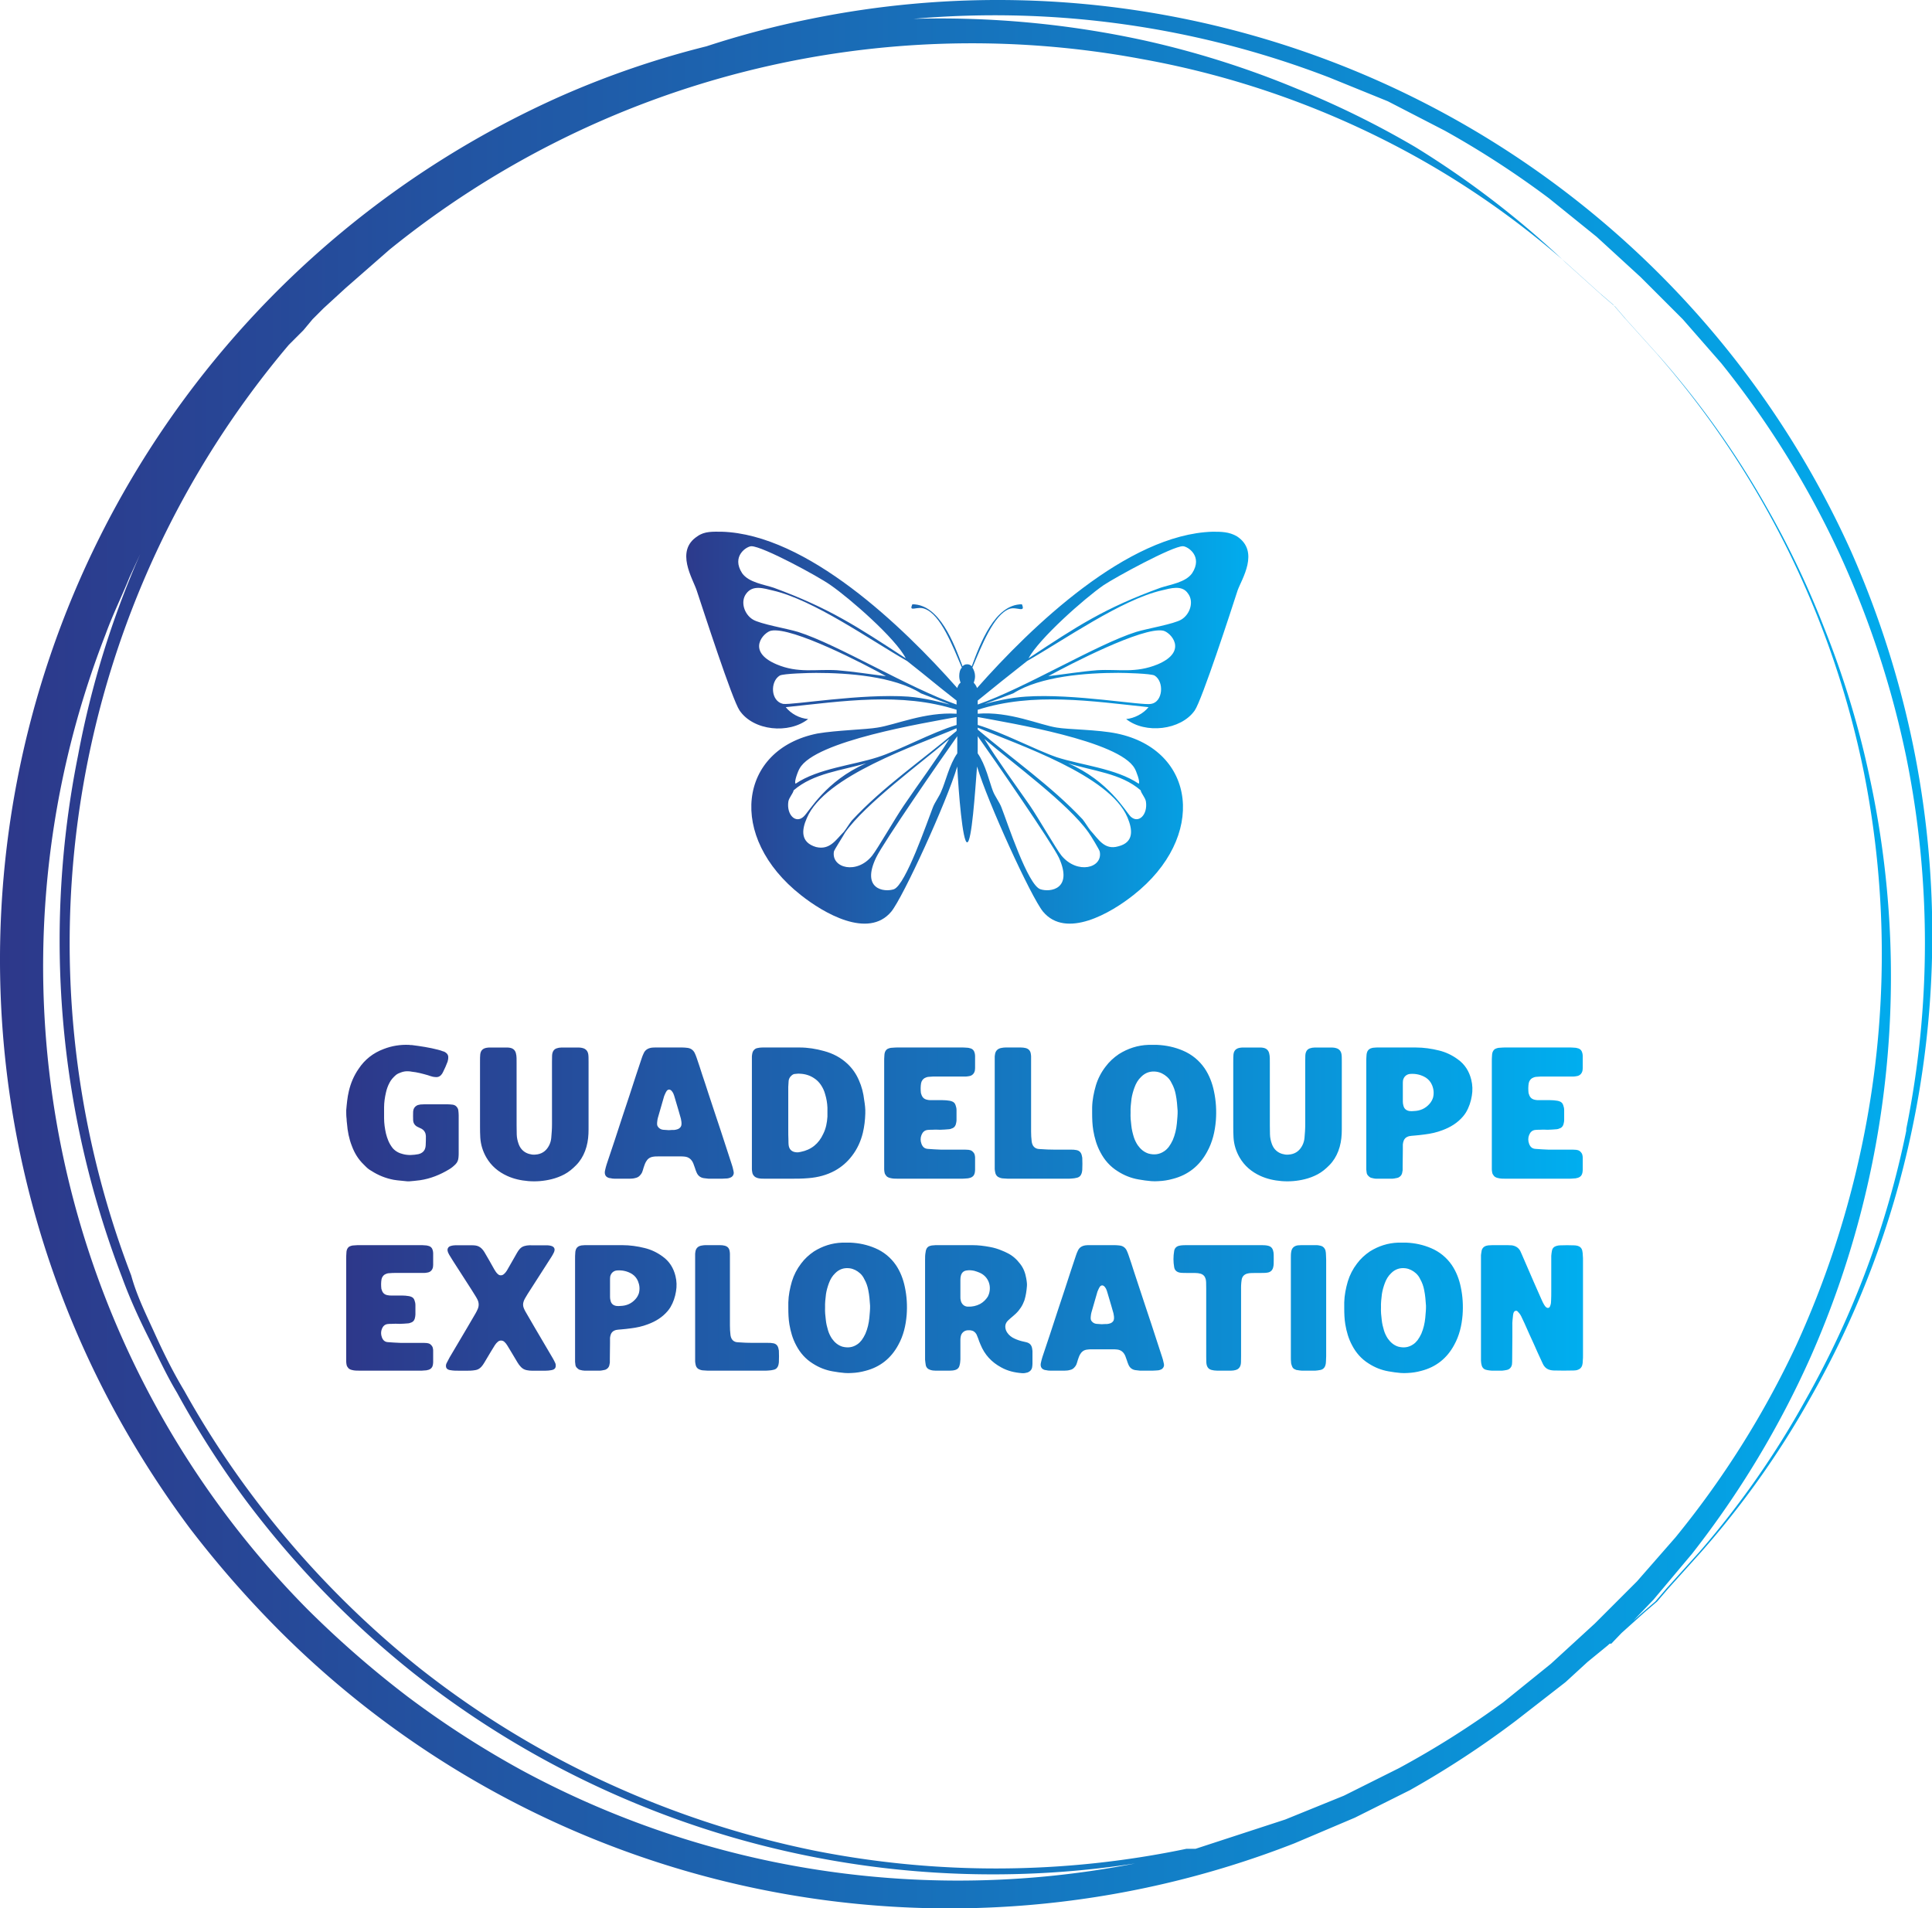
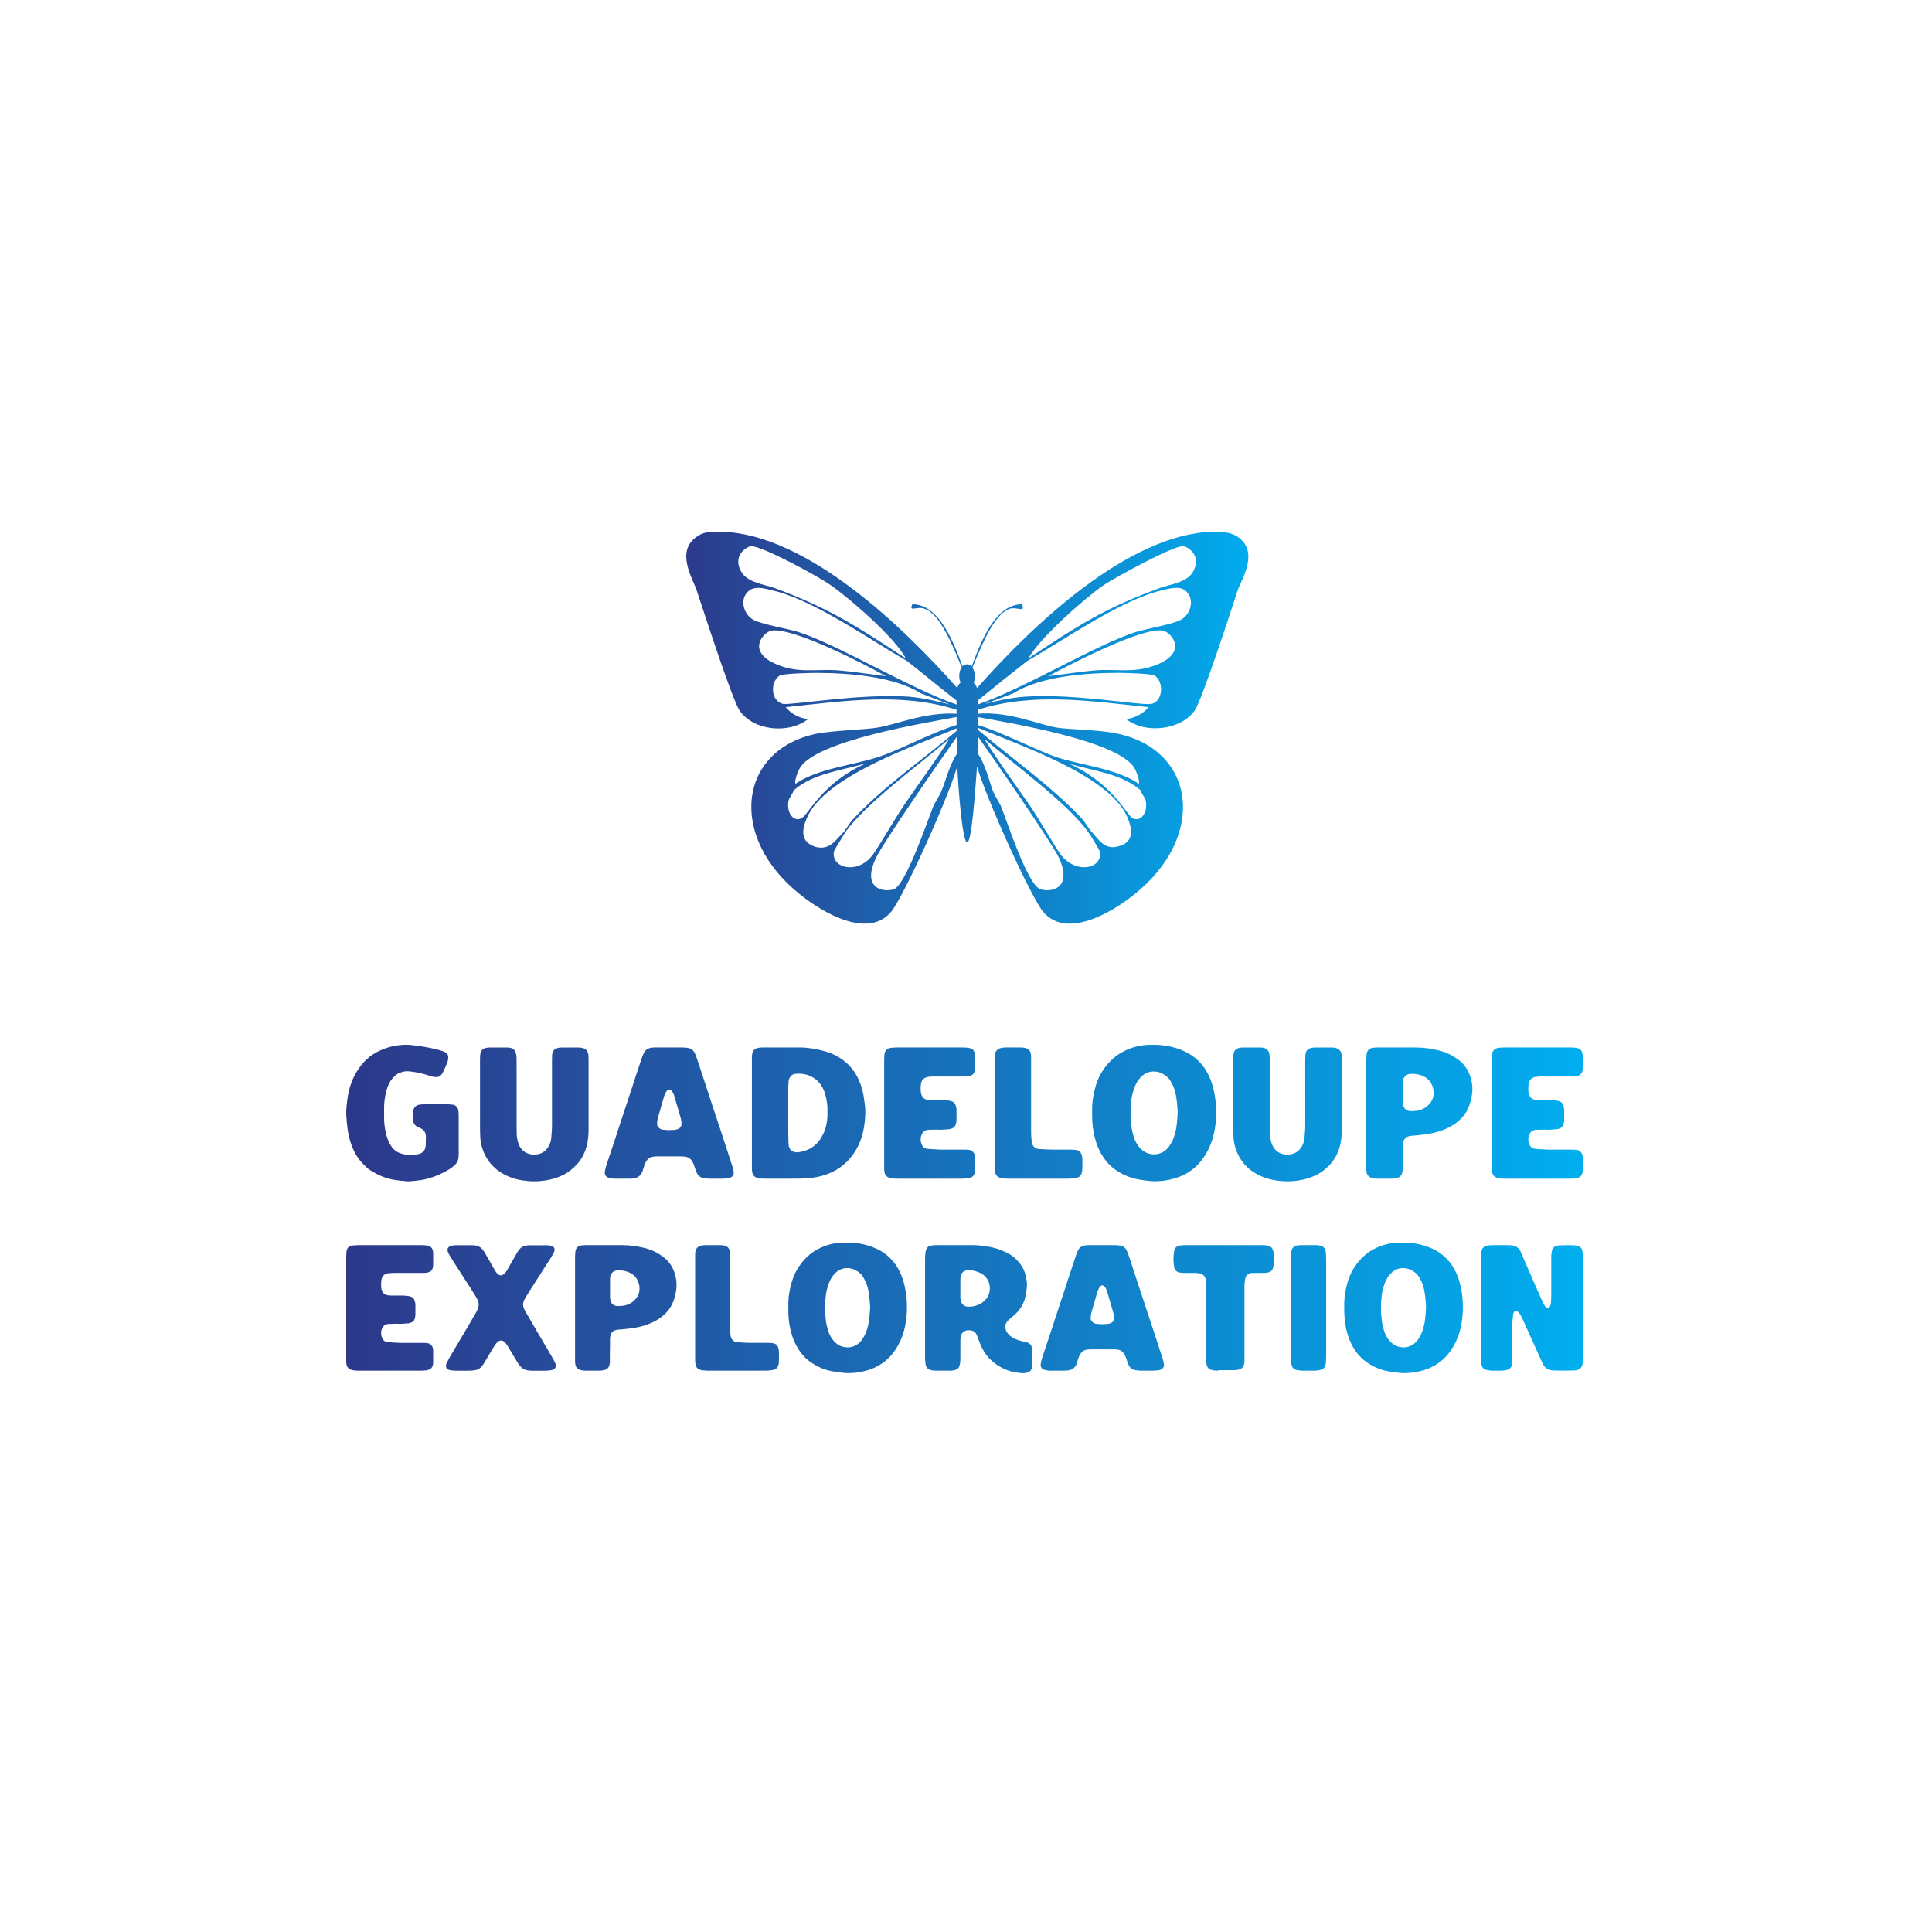
<svg xmlns="http://www.w3.org/2000/svg" viewBox="0 0 312.5 308.642" height="308.642" width="312.5">
  <defs id="SvgjsDefs2685">
    <linearGradient id="SvgjsLinearGradient2694">
      <stop id="SvgjsStop2695" stop-color="#2d388a" offset="0" />
      <stop id="SvgjsStop2696" stop-color="#00aeef" offset="1" />
    </linearGradient>
    <linearGradient id="SvgjsLinearGradient2697">
      <stop id="SvgjsStop2698" stop-color="#2d388a" offset="0" />
      <stop id="SvgjsStop2699" stop-color="#00aeef" offset="1" />
    </linearGradient>
    <linearGradient id="SvgjsLinearGradient2700">
      <stop id="SvgjsStop2701" stop-color="#2d388a" offset="0" />
      <stop id="SvgjsStop2702" stop-color="#00aeef" offset="1" />
    </linearGradient>
    <linearGradient id="SvgjsLinearGradient2703">
      <stop id="SvgjsStop2704" stop-color="#2d388a" offset="0" />
      <stop id="SvgjsStop2705" stop-color="#00aeef" offset="1" />
    </linearGradient>
  </defs>
  <g id="SvgjsG2686" featurekey="rootContainer" transform="matrix(2.963,0,0,2.963,-0.111,0.085)" fill="url(#SvgjsLinearGradient2694)">
-     <path d="M104.6 41.3a52.2 52.2 0 0 0-3.5-11.2A51.1 51.1 0 0 0 44.3 1a49.6 49.6 0 0 0-5.7 1.5 49.1 49.1 0 0 0-7.9 2.7A51.6 51.6 0 0 0 6.3 77a53.7 53.7 0 0 0 4.1 6.4 57 57 0 0 0 5 5.7 51.7 51.7 0 0 0 55.3 11.5l3.3-1.4 3-1.5a50.9 50.9 0 0 0 5.8-3.8l2.7-2.1 1.2-1.1 1.1-.9 2-1.8.7-.6.6-.7 1.8-2a48.5 48.5 0 0 0 5.9-8.3 50.4 50.4 0 0 0 5.6-14.7 51.6 51.6 0 0 0 .2-20.4zM87.1 88.6l-1.2 1.1-1.2 1.1-2.6 2.1a49.5 49.5 0 0 1-5.7 3.6l-3 1.5-3.2 1.3-4.9 1.6h-.5a50.9 50.9 0 0 1-20.3.1 51.8 51.8 0 0 1-11.1-3.6A50.5 50.5 0 0 1 22.9 91a52 52 0 0 1-9.1-9.4 50.3 50.3 0 0 1-3.7-5.7c-.6-1-1.1-2-1.6-3.1s-1-2.1-1.3-3.2a50.6 50.6 0 0 1 8.6-50.8l.8-.8.5-.6.6-.6 1.2-1.1 2.4-2.1A50.5 50.5 0 0 1 62.4 3.2a48.5 48.5 0 0 1 14.7 5.2 47 47 0 0 1 8.3 5.8l2 1.8.7.6.6.7 1.8 2a49.7 49.7 0 0 1 11.3 22.9 50.8 50.8 0 0 1-.1 20.2 51.6 51.6 0 0 1-3.6 11 50.2 50.2 0 0 1-6.6 10.5l-2.1 2.4zm-44.9 13a50.1 50.1 0 0 1-13.7-5 51.8 51.8 0 0 1-6.2-4 55.2 55.2 0 0 1-5.5-4.8 49.9 49.9 0 0 1-11-53.2c.4-1.1.9-2.1 1.3-3.1l.6-1.3a50.2 50.2 0 0 0-3.4 11 51.3 51.3 0 0 0 2.4 28.5c.4 1.1.9 2.2 1.4 3.2s1 2.1 1.6 3.1a50.6 50.6 0 0 0 3.7 5.8 51.5 51.5 0 0 0 9.2 9.5 50.9 50.9 0 0 0 10.7 6.5 51 51 0 0 0 28.7 3.9 50.3 50.3 0 0 1-19.8-.1zm61.9-39.9a50.2 50.2 0 0 1-5.5 14.7 48.4 48.4 0 0 1-5.8 8.3l-1.8 2-.6.7-.7.6-1.9 1.7h.2l2.3-2.4 2.1-2.5A51.3 51.3 0 0 0 98.9 74a51.4 51.4 0 0 0 3.2-31.6 49.6 49.6 0 0 0-2.5-8.2 49.4 49.4 0 0 0-3.1-6.5 48.7 48.7 0 0 0-5.9-8.3l-1.8-2-.6-.7-.7-.6-2-1.8A49.9 49.9 0 0 0 77.3 8a49.3 49.3 0 0 0-6.5-3.2 49.8 49.8 0 0 0-8.2-2.6A52.2 52.2 0 0 0 49.9 1a50.8 50.8 0 0 1 22.7 3.2l3.2 1.3 3.1 1.6a50.1 50.1 0 0 1 5.7 3.7l2.6 2.1 1.2 1.1 1.2 1.1 2.3 2.3 2.1 2.4a50.4 50.4 0 0 1 6.5 10.5 51.6 51.6 0 0 1 3.6 11 51.1 51.1 0 0 1 0 20.3z" />
-   </g>
+     </g>
  <g id="SvgjsG2687" featurekey="symbolFeature-0" transform="matrix(1.067,0,0,1.067,103.085,64.454)" fill="url(#SvgjsLinearGradient2697)">
    <path d="m90.898 20.898c-1.199-0.699-2.398-0.699-3.699-0.699-12.898 0.398-27.398 14.301-35.699 23.699-0.102-0.301-0.301-0.602-0.5-0.801 0.102-0.301 0.199-0.602 0.199-1 0-0.5-0.199-1-0.398-1.301 1.398-3.301 3.199-8 5.602-8.898 1.102-0.398 2.5 0.699 1.898-0.699-4.102 0-6.301 5.898-7.602 9.398-0.199-0.199-0.398-0.301-0.699-0.301s-0.5 0.102-0.699 0.301c-1.301-3.5-3.5-9.398-7.602-9.398-0.602 1.301 0.699 0.199 1.898 0.699 2.398 0.898 4.199 5.602 5.602 8.898-0.301 0.301-0.398 0.801-0.398 1.301 0 0.398 0.102 0.699 0.199 1-0.301 0.199-0.398 0.5-0.5 0.801-8.301-9.398-22.801-23.301-35.699-23.699-1.301 0-2.602-0.102-3.699 0.699-3.398 2.199-0.699 6.398-0.102 8.199 1 3 5.398 16.602 6.5 18.199 2.102 3.102 7.5 3.602 10.398 1.301-1.301-0.102-2.602-0.801-3.398-1.801 8.602-0.898 17.5-2.301 25.898 0.398v2.301c-3.699 1.102-8.801 3.898-12 4.898-3.699 1.199-9 1.699-12.398 4-0.301-0.199 0.398-2 0.602-2.301 2.301-4.199 19-6.898 23.801-7.801v-0.5c-4.801-0.301-9.301 1.699-12 2.102-1.699 0.301-6.199 0.398-9.102 0.898-12 2.398-13.699 15.699-2.5 24.5 3.398 2.699 10.199 6.699 13.699 2.5 1.801-2.199 8.398-16.602 10-22 0.199 3.898 0.801 11.5 1.5 11.5s1.199-7.602 1.5-11.5c1.602 5.398 8.199 19.801 10 22 3.5 4.199 10.301 0.199 13.699-2.5 11.199-8.801 9.5-22-2.5-24.5-2.898-0.602-7.398-0.602-9.102-0.898-2.602-0.398-7.199-2.5-12-2.102v0.5c4.801 0.898 21.5 3.602 23.801 7.801 0.199 0.301 0.898 2.102 0.602 2.301-3.398-2.301-8.699-2.801-12.398-4-3.199-1.102-8.301-3.801-12-4.898v-2.301c8.398-2.699 17.301-1.301 25.898-0.398-0.801 1-2.199 1.699-3.398 1.801 2.898 2.301 8.301 1.699 10.398-1.301 1.102-1.602 5.5-15.102 6.5-18.199 0.602-1.699 3.398-5.898-0.102-8.199zm-73.598 1.5c1.699 0 10.199 4.602 12 5.898 2.898 2 9.898 8.102 11.398 11.102-7.5-4.898-11.602-7.602-20-10.699-1.5-0.5-3.801-0.801-4.801-2.199-1.699-2.602 0.703-4.102 1.402-4.102zm3 12.801c3.199-0.602 14.199 5.102 17.398 6.898-2.5-0.301-4.898-0.699-7.398-0.898-3.301-0.199-5.898 0.5-9.199-0.898-4.703-2-1.902-4.902-0.801-5.102zm20.801 10c-7.102-0.5-17.602 1.301-19 1.102-1.898-0.398-2-3.398-0.5-4.301 0.602-0.301 4.398-0.398 5.5-0.398 4.801 0 11.801 0.5 15.898 3.102 8.199 3.195 3.102 0.898-1.898 0.496zm-16.703-9.801c-1.602-0.5-5.801-1.199-6.898-1.898-1.301-0.801-1.898-2.699-1-3.898 1-1.398 2.699-0.801 4-0.5 6.199 1.398 14.801 7.5 20.398 10.699 3.801 3 3.801 3.102 7.5 6v0.602c-7.199-2.504-18-9.102-24-11.004zm-1.5 25.703c0.102-0.602 0.699-1.199 0.801-1.699 3-2.602 7.301-3 11-4.102-6.199 2.699-8.602 7.301-9.5 8.102-1.199 1.098-2.598-0.301-2.301-2.301zm4.203 6.898c-2.398-0.699-2.199-2.602-1.398-4.398 2.699-6.398 16.602-11 22.699-13.602v0.398c-5.301 4.5-11.199 8.5-15.898 13.602-0.398 0.5-0.801 1.199-1.199 1.699-1.203 1.199-2.106 2.801-4.203 2.301zm2.699 0.699c0-0.199 1.5-2.5 1.699-2.898 3.102-4.398 11.5-10.5 15.801-14.199-2.102 3.398-4.602 6.699-6.898 10.102-1.301 1.898-4 6.602-4.801 7.602-2.301 2.894-6.203 1.895-5.801-0.605zm16.301-9.199c-0.301 0.801-1 1.699-1.301 2.5-0.898 2.301-4.102 11.699-5.898 12.398-1.5 0.5-5 0-2.699-4.801 1.102-2.301 9.801-14.898 12.301-18.398v2.5 0.102c-1.203 1.699-1.805 4.398-2.402 5.699zm15 14.898c-1.898-0.602-5-10.102-5.898-12.398-0.301-0.801-1-1.699-1.301-2.5-0.5-1.301-1.102-4-2.301-5.699v-0.102-2.5c2.5 3.5 11.199 16.102 12.301 18.398 2.199 4.801-1.301 5.301-2.801 4.801zm3.199-5.098c-0.801-1-3.5-5.699-4.801-7.602-2.301-3.301-4.801-6.699-6.898-10.102 4.301 3.699 12.699 9.801 15.801 14.199 0.301 0.398 1.699 2.699 1.699 2.898 0.5 2.504-3.402 3.504-5.801 0.605zm12-9.902c0.102 0.5 0.699 1.102 0.801 1.699 0.301 2-1.102 3.398-2.301 2.301-0.801-0.801-3.301-5.398-9.5-8.102 3.801 1.203 8 1.504 11 4.102zm-24.699-9.5c6.102 2.602 20 7.199 22.699 13.602 0.801 1.898 1 3.801-1.398 4.398-2.102 0.602-3-1.102-4.199-2.398-0.398-0.5-0.801-1.199-1.199-1.699-4.801-5.102-10.602-9.102-15.898-13.602zm26.297-3.598c-1.301 0.301-11.801-1.602-19-1.102-5 0.301-10.102 2.602-1.898-0.5 4.102-2.602 11.102-3.102 15.898-3.102 1 0 4.898 0.102 5.5 0.398 1.5 0.902 1.301 4.004-0.5 4.305zm1-6c-3.398 1.398-5.898 0.699-9.199 0.898-2.5 0.199-4.898 0.602-7.398 0.898 3.301-1.801 14.301-7.5 17.398-6.898 1.102 0.199 3.902 3.102-0.801 5.102zm3.602-6.801c-1.102 0.699-5.301 1.398-6.898 1.898-6 1.898-16.801 8.5-24 11v-0.602c3.699-3 3.699-3 7.5-6 5.602-3.199 14.301-9.301 20.398-10.699 1.301-0.301 3.102-0.898 4 0.5 0.898 1.203 0.301 3.102-1 3.902zm1.602-7c-1 1.398-3.301 1.699-4.801 2.199-8.5 3.102-12.602 5.801-20 10.699 1.602-3 8.5-9.102 11.398-11.102 1.801-1.199 10.398-5.898 12-5.898 0.699 0 3.102 1.5 1.402 4.102z" />
  </g>
  <g id="SvgjsG2688" featurekey="nameFeature-0" transform="matrix(0.758,0,0,0.758,55.394,160.339)" fill="url(#SvgjsLinearGradient2700)">
    <path d="M13.84 40.56 c-0.96 -0.12 -1.92 -0.16 -2.88 -0.32 c-1.72 -0.32 -3.32 -0.96 -4.8 -1.92 c-0.44 -0.24 -0.8 -0.52 -1.16 -0.88 l-0.48 -0.48 c-1.16 -1.12 -1.96 -2.44 -2.52 -3.96 c-0.6 -1.52 -0.92 -3.16 -1.04 -4.8 c-0.04 -0.32 -0.08 -0.64 -0.08 -0.96 c-0.08 -0.6 -0.08 -1.2 -0.08 -1.84 c0.12 -1.36 0.24 -2.76 0.56 -4.08 c0.4 -1.72 1.08 -3.32 2.08 -4.76 c1.32 -2 3.12 -3.4 5.36 -4.24 c1.76 -0.68 3.56 -0.96 5.4 -0.88 c0.2 0.04 0.4 0.04 0.6 0.04 c1.88 0.24 3.76 0.52 5.6 1 c0.36 0.08 0.68 0.2 1 0.32 c0.16 0.04 0.32 0.08 0.44 0.16 c0.68 0.4 0.8 0.84 0.72 1.48 c-0.04 0.16 -0.08 0.36 -0.12 0.56 c-0.28 0.76 -0.6 1.48 -0.96 2.2 c-0.12 0.28 -0.28 0.52 -0.48 0.72 c-0.28 0.28 -0.6 0.4 -0.96 0.4 c-0.28 0 -0.52 -0.04 -0.76 -0.08 c-0.36 -0.08 -0.68 -0.2 -1.04 -0.32 c-1.12 -0.32 -2.28 -0.64 -3.48 -0.76 c-0.2 -0.04 -0.44 -0.08 -0.68 -0.08 c-0.52 -0.04 -1.08 0.04 -1.6 0.24 c-0.36 0.12 -0.72 0.28 -1.04 0.52 c-0.56 0.48 -1.08 1.04 -1.4 1.68 c-0.36 0.68 -0.6 1.36 -0.76 2.08 c-0.24 1.04 -0.4 2.12 -0.4 3.16 l0 2.32 c0 1.12 0.16 2.2 0.4 3.28 c0.12 0.48 0.28 1 0.48 1.48 c0.24 0.6 0.56 1.12 0.96 1.64 c0.6 0.68 1.36 1.08 2.24 1.28 c1.08 0.28 2.16 0.2 3.24 0 c0.2 -0.04 0.36 -0.12 0.56 -0.2 c0.48 -0.24 0.8 -0.64 0.92 -1.16 c0.04 -0.2 0.08 -0.4 0.08 -0.56 c0.04 -0.64 0.04 -1.28 0.04 -1.96 c0 -0.08 -0.04 -0.16 -0.04 -0.28 c-0.08 -0.56 -0.4 -1 -0.92 -1.28 c-0.24 -0.12 -0.48 -0.2 -0.68 -0.32 c-0.68 -0.28 -1.04 -0.8 -1.08 -1.48 c-0.04 -0.6 0 -1.24 0 -1.84 c0 -0.2 0.08 -0.4 0.12 -0.56 c0.16 -0.4 0.48 -0.68 0.88 -0.84 c0.2 -0.04 0.4 -0.08 0.56 -0.12 c0.32 0 0.6 -0.04 0.88 -0.04 l4.84 0 c0.4 0 0.76 0.04 1.16 0.08 c0.28 0.04 0.56 0.16 0.76 0.36 c0.24 0.24 0.4 0.52 0.44 0.84 c0.04 0.36 0.08 0.72 0.08 1.08 l0 4.04 l0 3.88 c0 0.36 0 0.72 -0.04 1.04 c-0.04 0.6 -0.24 1.08 -0.64 1.48 c-0.44 0.44 -0.88 0.8 -1.36 1.08 c-1.92 1.16 -4 2 -6.2 2.32 c-0.76 0.12 -1.56 0.16 -2.32 0.24 l-0.4 0 z M39.629 40.507 c-1.556 -0.129 -3.074 -0.456 -4.501 -1.112 c-1.872 -0.86 -3.388 -2.131 -4.427 -3.93 c-0.756 -1.309 -1.194 -2.724 -1.292 -4.232 c-0.05 -0.774 -0.054 -1.552 -0.056 -2.328 c-0.007 -2.135 -0.002 -4.27 -0.002 -6.406 l0 0 l0 -7.279 c0 -0.356 0 -0.712 0.008 -1.068 c0.005 -0.226 0.012 -0.453 0.039 -0.678 c0.096 -0.816 0.537 -1.273 1.361 -1.41 c0.222 -0.037 0.45 -0.06 0.676 -0.06 c1.229 -0.005 2.458 -0.005 3.688 0.002 c0.225 0.001 0.454 0.023 0.674 0.068 c0.624 0.13 1.039 0.498 1.208 1.123 c0.094 0.345 0.138 0.698 0.144 1.055 c0.006 0.356 0.008 0.712 0.008 1.068 c0.001 4.432 -0 8.864 0.002 13.296 c0 0.647 0.01 1.294 0.028 1.941 c0.018 0.685 0.161 1.348 0.39 1.992 c0.153 0.429 0.36 0.829 0.664 1.175 c0.585 0.666 1.338 1.001 2.198 1.121 c0.386 0.054 0.774 0.028 1.16 -0.039 c1.179 -0.202 1.984 -0.894 2.51 -1.936 c0.25 -0.494 0.396 -1.024 0.446 -1.579 c0.086 -0.967 0.161 -1.932 0.158 -2.905 c-0.011 -4.432 -0.005 -8.865 -0.004 -13.297 c0 -0.453 0.008 -0.906 0.022 -1.358 c0.008 -0.259 0.047 -0.516 0.145 -0.759 c0.154 -0.381 0.42 -0.65 0.809 -0.784 c0.338 -0.117 0.691 -0.178 1.048 -0.18 c1.262 -0.005 2.523 -0.007 3.785 0.005 c0.256 0.003 0.517 0.048 0.765 0.115 c0.656 0.178 1.046 0.619 1.165 1.288 c0.039 0.222 0.05 0.45 0.058 0.676 c0.011 0.356 0.01 0.712 0.01 1.068 c0 4.464 0.001 8.929 -0.001 13.394 c0 0.615 0.006 1.23 -0.022 1.844 c-0.056 1.268 -0.268 2.508 -0.723 3.699 c-0.432 1.13 -1.047 2.142 -1.902 3.013 c-0.754 0.768 -1.561 1.452 -2.516 1.959 c-0.862 0.458 -1.768 0.799 -2.714 1.033 c-1.647 0.408 -3.321 0.548 -5.009 0.408 z M58.098 40 c-0.32 0 -0.64 -0.04 -0.96 -0.12 c-0.16 0 -0.32 -0.04 -0.48 -0.12 c-0.4 -0.16 -0.64 -0.48 -0.68 -0.96 c0 -0.2 0 -0.44 0.08 -0.68 c0.08 -0.4 0.2 -0.8 0.32 -1.2 c1.16 -3.4 2.28 -6.84 3.4 -10.28 c1 -2.96 1.96 -5.92 2.92 -8.88 c0.4 -1.16 0.76 -2.32 1.16 -3.48 c0.12 -0.36 0.24 -0.68 0.4 -1 c0.32 -0.76 0.92 -1.12 1.72 -1.24 c0.28 -0.04 0.56 -0.04 0.88 -0.04 l1.92 0 l3.76 0 c0.36 0 0.72 0.04 1.08 0.08 c0.68 0.08 1.2 0.44 1.52 1.04 c0.16 0.36 0.32 0.68 0.44 1.08 c0.44 1.2 0.8 2.44 1.2 3.64 c0.44 1.28 0.84 2.52 1.24 3.76 c0.88 2.72 1.8 5.4 2.68 8.08 c0.8 2.44 1.6 4.92 2.4 7.36 c0.12 0.32 0.2 0.68 0.28 1.04 c0.08 0.2 0.08 0.44 0.12 0.64 c0 0.48 -0.28 0.88 -0.72 1.04 c-0.36 0.16 -0.68 0.2 -1.04 0.2 c-0.44 0.04 -0.84 0.04 -1.28 0.04 l-0.76 0 l-1.56 0 c-0.32 -0.04 -0.68 -0.08 -1.04 -0.12 c-0.76 -0.12 -1.28 -0.56 -1.56 -1.28 c-0.12 -0.28 -0.24 -0.6 -0.32 -0.88 c-0.12 -0.36 -0.24 -0.68 -0.36 -1 c-0.36 -0.84 -0.96 -1.36 -1.88 -1.44 c-0.32 -0.04 -0.6 -0.04 -0.88 -0.04 l-4.64 0 c-0.44 0 -0.84 0 -1.24 0.08 c-0.68 0.12 -1.12 0.48 -1.44 1.04 c-0.24 0.4 -0.36 0.84 -0.52 1.28 c-0.08 0.32 -0.2 0.68 -0.32 1 c-0.12 0.24 -0.24 0.44 -0.44 0.64 c-0.24 0.28 -0.56 0.48 -0.96 0.56 c-0.4 0.12 -0.84 0.16 -1.24 0.16 l-3.2 0 z M69.618 29.64 c0.44 -0.04 0.8 -0.04 1.16 -0.04 c0.28 -0.04 0.56 -0.08 0.84 -0.2 c0.4 -0.2 0.68 -0.48 0.72 -0.96 c0.04 -0.4 -0.04 -0.84 -0.12 -1.24 l-0.48 -1.68 c-0.28 -0.96 -0.56 -1.88 -0.84 -2.84 c-0.08 -0.32 -0.2 -0.64 -0.32 -0.92 c-0.08 -0.16 -0.2 -0.32 -0.32 -0.48 c-0.36 -0.4 -0.76 -0.4 -1.08 0 c-0.12 0.2 -0.24 0.4 -0.32 0.6 c-0.16 0.32 -0.28 0.64 -0.36 1 c-0.4 1.4 -0.8 2.76 -1.2 4.16 c-0.04 0.24 -0.12 0.44 -0.12 0.68 c-0.04 0.2 -0.04 0.44 -0.04 0.64 c0 0.32 0.16 0.56 0.36 0.76 c0.28 0.28 0.6 0.4 0.96 0.44 c0.4 0.04 0.84 0.04 1.16 0.08 z M90.167 40 c-0.52 0 -1 0 -1.52 -0.12 c-0.28 -0.08 -0.56 -0.2 -0.76 -0.4 c-0.24 -0.24 -0.4 -0.52 -0.44 -0.84 c-0.04 -0.24 -0.08 -0.44 -0.08 -0.68 l0 -1.16 l0 -10.84 l0 -10.8 l0 -1.28 c0.04 -0.24 0.04 -0.52 0.12 -0.76 c0.12 -0.44 0.44 -0.8 0.88 -0.96 c0.2 -0.04 0.44 -0.08 0.64 -0.12 c0.32 -0.04 0.6 -0.04 0.88 -0.04 l7.64 0 c1.8 0 3.52 0.28 5.24 0.76 c1.92 0.52 3.6 1.4 5.04 2.76 c1.04 1 1.84 2.16 2.4 3.48 c0.6 1.32 0.96 2.76 1.12 4.2 c0.16 0.96 0.28 1.92 0.24 2.88 c-0.04 1.4 -0.2 2.76 -0.52 4.12 c-0.44 1.8 -1.2 3.48 -2.32 4.92 c-1 1.32 -2.2 2.36 -3.64 3.16 c-1.76 0.96 -3.64 1.44 -5.64 1.6 c-1.32 0.12 -2.64 0.12 -3.96 0.12 l-5.32 0 z M96.807 34.36 c0.32 0.04 0.64 0 0.96 -0.08 c2.28 -0.44 3.88 -1.76 4.84 -3.88 c0.56 -1.12 0.8 -2.36 0.88 -3.64 l0 -1.92 c-0.04 -0.96 -0.2 -1.92 -0.48 -2.84 c-0.2 -0.76 -0.52 -1.44 -0.96 -2.08 c-0.4 -0.56 -0.84 -1 -1.4 -1.36 c-0.88 -0.6 -1.92 -0.92 -3 -0.96 c-0.32 -0.04 -0.68 0 -1.04 0.04 c-0.32 0 -0.6 0.16 -0.84 0.4 c-0.32 0.28 -0.52 0.68 -0.56 1.08 c-0.04 0.44 -0.04 0.84 -0.08 1.28 l0 5.6 l0 3.36 c0 0.84 0 1.68 0.04 2.52 c0 0.32 0 0.64 0.04 0.96 c0.12 0.92 0.68 1.44 1.6 1.52 z M118.556 40 c-0.6 0 -1.16 0 -1.72 -0.16 c-0.32 -0.08 -0.56 -0.2 -0.76 -0.4 c-0.2 -0.24 -0.36 -0.48 -0.4 -0.76 c-0.04 -0.24 -0.08 -0.44 -0.08 -0.68 l0 -1.16 l0 -10.84 l0 -11 c0 -0.4 0 -0.84 0.04 -1.24 c0 -0.28 0.04 -0.52 0.12 -0.76 c0.16 -0.4 0.4 -0.68 0.8 -0.8 c0.32 -0.12 0.64 -0.16 0.96 -0.16 c0.36 -0.04 0.72 -0.04 1.04 -0.04 l13.56 0 c0.32 0 0.68 0 1.04 0.04 c0.28 0 0.52 0.04 0.76 0.12 c0.56 0.12 0.88 0.52 1 1.04 c0.04 0.2 0.08 0.4 0.08 0.6 l0 2.6 c0 0.16 -0.04 0.32 -0.04 0.48 c-0.12 0.68 -0.6 1.16 -1.28 1.24 c-0.24 0.04 -0.48 0.08 -0.68 0.08 l-1.16 0 l-5.32 0 c-0.36 0 -0.72 0 -1.08 0.04 c-0.32 0 -0.64 0.04 -0.92 0.16 c-0.48 0.16 -0.76 0.48 -0.96 0.92 c0 0.08 -0.04 0.16 -0.08 0.28 c-0.12 0.68 -0.12 1.4 -0.04 2.12 l0.12 0.36 c0.2 0.6 0.6 0.96 1.24 1.08 c0.32 0.08 0.64 0.08 0.96 0.08 l2.32 0 c0.48 0 0.96 0.04 1.44 0.12 c0.16 0.04 0.32 0.04 0.48 0.12 c0.4 0.12 0.72 0.4 0.84 0.84 c0.12 0.32 0.2 0.68 0.2 1.04 l0 2.12 c0 0.32 -0.08 0.64 -0.16 0.96 c-0.16 0.48 -0.48 0.76 -0.96 0.88 c-0.12 0.08 -0.28 0.08 -0.44 0.12 c-0.64 0.04 -1.28 0.12 -1.96 0.12 c-0.6 -0.04 -1.2 -0.04 -1.8 0 c-0.32 0 -0.6 0 -0.88 0.04 c-0.64 0.08 -1.04 0.48 -1.28 1.08 s-0.24 1.24 0 1.88 s0.64 1.04 1.36 1.08 c0.92 0.08 1.84 0.12 2.76 0.16 l4.64 0 c0.44 0 0.84 0 1.28 0.04 c0.24 0.04 0.48 0.08 0.72 0.24 c0.36 0.28 0.6 0.6 0.64 1.04 c0.04 0.16 0.04 0.32 0.04 0.48 l0 2.52 c0 0.2 -0.04 0.44 -0.08 0.68 c-0.12 0.52 -0.44 0.84 -0.92 1 c-0.36 0.12 -0.68 0.16 -1.04 0.16 c-0.28 0.04 -0.6 0.04 -0.88 0.04 l-13.52 0 z M142.425 40 c-0.36 0 -0.72 0 -1.08 -0.04 c-0.36 0 -0.72 -0.04 -1.04 -0.16 c-0.52 -0.16 -0.88 -0.52 -1 -1.08 c-0.08 -0.24 -0.08 -0.52 -0.12 -0.76 l0 -1.08 l0 -21.84 l0 -0.96 c0 -0.16 0 -0.32 0.04 -0.48 c0.08 -0.88 0.6 -1.4 1.48 -1.52 c0.24 -0.04 0.48 -0.08 0.76 -0.08 l3.28 0 c0.36 0 0.72 0.04 1.04 0.12 c0.6 0.16 0.96 0.52 1.08 1.12 c0.04 0.24 0.08 0.44 0.08 0.68 l0 1.16 l0 7.44 l0 7.44 c0 0.68 0.04 1.36 0.12 2.04 c0.04 0.2 0.04 0.36 0.12 0.56 c0.16 0.52 0.52 0.88 1.04 1.04 c0.2 0.04 0.44 0.08 0.68 0.08 c1.04 0.08 2.12 0.12 3.16 0.12 l3.4 0 c0.36 0 0.72 0 1.08 0.08 c0.6 0.08 1.04 0.44 1.2 1.08 c0.04 0.16 0.08 0.36 0.12 0.56 c0.04 0.88 0.04 1.72 0 2.6 c0 0.24 -0.08 0.44 -0.12 0.68 c-0.16 0.52 -0.48 0.88 -1.04 1 c-0.36 0.08 -0.72 0.16 -1.04 0.16 c-0.32 0.04 -0.68 0.04 -1 0.04 l-12.24 0 z M172.574 40.52 c-0.92 -0.08 -1.8 -0.2 -2.68 -0.36 c-1.64 -0.28 -3.12 -0.88 -4.48 -1.76 c-1.6 -1 -2.8 -2.36 -3.68 -4.04 c-0.8 -1.48 -1.24 -3.04 -1.52 -4.68 c-0.2 -1.2 -0.24 -2.44 -0.24 -3.68 l0 -1.24 c0.04 -1.6 0.36 -3.16 0.8 -4.68 c0.44 -1.44 1.12 -2.76 2.04 -3.96 c0.8 -1.08 1.76 -1.96 2.88 -2.72 c1.92 -1.2 4 -1.88 6.28 -1.96 l1.84 0 c1.92 0.08 3.8 0.48 5.56 1.24 c1.88 0.8 3.44 2.08 4.6 3.76 c1 1.48 1.64 3.16 2 4.92 c0.44 2.04 0.56 4.16 0.4 6.24 c-0.2 2.36 -0.72 4.6 -1.88 6.68 c-1.6 2.96 -4.04 4.92 -7.32 5.76 c-1 0.28 -2.04 0.44 -3.04 0.48 c-0.52 0.04 -1.04 0.04 -1.56 0 z M172.014 34.64 c1.2 0.32 2.32 0.2 3.36 -0.52 c0.36 -0.24 0.68 -0.56 0.96 -0.92 c0.32 -0.44 0.6 -0.92 0.84 -1.44 c0.48 -1.12 0.76 -2.32 0.88 -3.56 l0.12 -1.44 c0.04 -0.4 0.04 -0.84 0.04 -1.24 c-0.08 -1.16 -0.16 -2.32 -0.4 -3.48 c-0.16 -0.84 -0.44 -1.68 -0.88 -2.44 c-0.24 -0.52 -0.56 -0.96 -0.96 -1.32 c-0.68 -0.6 -1.44 -1 -2.32 -1.12 c-1.24 -0.16 -2.32 0.2 -3.2 1.08 c-0.68 0.64 -1.12 1.4 -1.44 2.28 c-0.28 0.76 -0.52 1.6 -0.64 2.4 c-0.12 1 -0.24 2 -0.2 2.96 c-0.04 0.96 0.04 1.84 0.16 2.76 c0.08 0.84 0.28 1.64 0.52 2.44 c0.2 0.64 0.48 1.2 0.84 1.76 c0.6 0.84 1.32 1.48 2.32 1.8 z M200.363 40.507 c-1.556 -0.129 -3.074 -0.456 -4.501 -1.112 c-1.872 -0.86 -3.388 -2.131 -4.427 -3.93 c-0.756 -1.309 -1.194 -2.724 -1.292 -4.232 c-0.05 -0.774 -0.054 -1.552 -0.056 -2.328 c-0.007 -2.135 -0.002 -4.27 -0.002 -6.406 l0 0 l0 -7.279 c0 -0.356 0 -0.712 0.008 -1.068 c0.005 -0.226 0.012 -0.453 0.039 -0.678 c0.096 -0.816 0.537 -1.273 1.361 -1.41 c0.222 -0.037 0.45 -0.06 0.676 -0.06 c1.229 -0.005 2.458 -0.005 3.688 0.002 c0.225 0.001 0.454 0.023 0.674 0.068 c0.624 0.13 1.039 0.498 1.208 1.123 c0.094 0.345 0.138 0.698 0.144 1.055 c0.006 0.356 0.008 0.712 0.008 1.068 c0.001 4.432 -0 8.864 0.002 13.296 c0 0.647 0.01 1.294 0.028 1.941 c0.018 0.685 0.161 1.348 0.39 1.992 c0.153 0.429 0.36 0.829 0.664 1.175 c0.585 0.666 1.338 1.001 2.198 1.121 c0.386 0.054 0.774 0.028 1.16 -0.039 c1.179 -0.202 1.984 -0.894 2.51 -1.936 c0.25 -0.494 0.396 -1.024 0.446 -1.579 c0.086 -0.967 0.161 -1.932 0.158 -2.905 c-0.011 -4.432 -0.005 -8.865 -0.004 -13.297 c0 -0.453 0.008 -0.906 0.022 -1.358 c0.008 -0.259 0.047 -0.516 0.145 -0.759 c0.154 -0.381 0.42 -0.65 0.809 -0.784 c0.338 -0.117 0.691 -0.178 1.048 -0.18 c1.262 -0.005 2.523 -0.007 3.785 0.005 c0.256 0.003 0.517 0.048 0.765 0.115 c0.656 0.178 1.046 0.619 1.165 1.288 c0.039 0.222 0.05 0.45 0.058 0.676 c0.011 0.356 0.01 0.712 0.01 1.068 c0 4.464 0.001 8.929 -0.001 13.394 c0 0.615 0.006 1.23 -0.022 1.844 c-0.056 1.268 -0.268 2.508 -0.723 3.699 c-0.432 1.13 -1.047 2.142 -1.902 3.013 c-0.754 0.768 -1.561 1.452 -2.516 1.959 c-0.862 0.458 -1.768 0.799 -2.714 1.033 c-1.647 0.408 -3.321 0.548 -5.009 0.408 z M220.592 40 c-0.32 0 -0.64 -0.08 -0.96 -0.16 c-0.28 -0.04 -0.52 -0.24 -0.72 -0.44 s-0.32 -0.4 -0.36 -0.68 c-0.04 -0.24 -0.04 -0.44 -0.08 -0.68 l0 -1.24 l0 -10.84 l0 -10.92 c0 -0.4 0 -0.84 0.04 -1.24 c0 -0.28 0.04 -0.52 0.12 -0.76 c0.12 -0.4 0.4 -0.68 0.76 -0.84 c0.24 -0.08 0.48 -0.16 0.76 -0.16 c0.28 -0.04 0.56 -0.04 0.84 -0.04 l8.04 0 c1.68 0 3.36 0.24 4.96 0.64 c1.48 0.36 2.8 1 4 1.88 c1.52 1.08 2.44 2.56 2.88 4.36 c0.28 1.12 0.32 2.28 0.12 3.44 c-0.2 1.24 -0.6 2.44 -1.24 3.52 c-0.2 0.32 -0.4 0.6 -0.64 0.88 c-1.16 1.36 -2.64 2.28 -4.36 2.92 c-1.24 0.48 -2.52 0.76 -3.84 0.92 c-0.72 0.08 -1.48 0.2 -2.2 0.24 c-0.36 0 -0.72 0.08 -1.08 0.12 c-0.12 0.04 -0.28 0.08 -0.44 0.16 c-0.32 0.16 -0.56 0.4 -0.72 0.76 c-0.12 0.28 -0.16 0.56 -0.2 0.84 l0 1.16 c-0.04 1.16 0 2.32 -0.04 3.48 l0 0.88 c-0.04 0.2 -0.08 0.44 -0.12 0.64 c-0.12 0.44 -0.4 0.72 -0.8 0.92 c-0.16 0.04 -0.32 0.12 -0.48 0.12 c-0.24 0.04 -0.52 0.12 -0.76 0.12 l-3.48 0 z M227.672 25.56 c0.32 0.04 0.64 0.04 0.96 0 c1.32 -0.04 2.44 -0.52 3.32 -1.52 c0.36 -0.4 0.6 -0.84 0.76 -1.32 c0.24 -0.92 0.16 -1.8 -0.2 -2.68 c-0.28 -0.68 -0.72 -1.2 -1.32 -1.6 c-1.04 -0.64 -2.16 -0.88 -3.32 -0.8 c-0.8 0.04 -1.4 0.6 -1.56 1.36 c-0.04 0.28 -0.04 0.52 -0.04 0.8 l0 1.8 l0 1.96 c0 0.28 0.04 0.56 0.12 0.84 c0.16 0.68 0.6 1.04 1.28 1.16 z M248.221 40 c-0.6 0 -1.16 0 -1.72 -0.16 c-0.32 -0.08 -0.56 -0.2 -0.76 -0.4 c-0.2 -0.24 -0.36 -0.48 -0.4 -0.76 c-0.04 -0.24 -0.08 -0.44 -0.08 -0.68 l0 -1.16 l0 -10.84 l0 -11 c0 -0.4 0 -0.84 0.04 -1.24 c0 -0.28 0.04 -0.52 0.12 -0.76 c0.16 -0.4 0.4 -0.68 0.8 -0.8 c0.32 -0.12 0.64 -0.16 0.96 -0.16 c0.36 -0.04 0.72 -0.04 1.04 -0.04 l13.56 0 c0.32 0 0.68 0 1.04 0.04 c0.28 0 0.52 0.04 0.76 0.12 c0.56 0.12 0.88 0.52 1 1.04 c0.04 0.2 0.08 0.4 0.08 0.6 l0 2.6 c0 0.16 -0.04 0.32 -0.04 0.48 c-0.12 0.68 -0.6 1.16 -1.28 1.24 c-0.24 0.04 -0.48 0.08 -0.68 0.08 l-1.16 0 l-5.32 0 c-0.36 0 -0.72 0 -1.08 0.04 c-0.32 0 -0.64 0.04 -0.92 0.16 c-0.48 0.16 -0.76 0.48 -0.96 0.92 c0 0.08 -0.04 0.16 -0.08 0.28 c-0.12 0.68 -0.12 1.4 -0.04 2.12 l0.12 0.36 c0.2 0.6 0.6 0.96 1.24 1.08 c0.32 0.08 0.64 0.08 0.96 0.08 l2.32 0 c0.48 0 0.96 0.04 1.44 0.12 c0.16 0.04 0.32 0.04 0.48 0.12 c0.4 0.12 0.72 0.4 0.84 0.84 c0.12 0.32 0.2 0.68 0.2 1.04 l0 2.12 c0 0.32 -0.08 0.64 -0.16 0.96 c-0.16 0.48 -0.48 0.76 -0.96 0.88 c-0.12 0.08 -0.28 0.08 -0.44 0.12 c-0.64 0.04 -1.28 0.12 -1.96 0.12 c-0.6 -0.04 -1.2 -0.04 -1.8 0 c-0.32 0 -0.6 0 -0.88 0.04 c-0.64 0.08 -1.04 0.48 -1.28 1.08 s-0.24 1.24 0 1.88 s0.64 1.04 1.36 1.08 c0.92 0.08 1.84 0.12 2.76 0.16 l4.64 0 c0.44 0 0.84 0 1.28 0.04 c0.24 0.04 0.48 0.08 0.72 0.24 c0.36 0.28 0.6 0.6 0.64 1.04 c0.04 0.16 0.04 0.32 0.04 0.48 l0 2.52 c0 0.2 -0.04 0.44 -0.08 0.68 c-0.12 0.52 -0.44 0.84 -0.92 1 c-0.36 0.12 -0.68 0.16 -1.04 0.16 c-0.28 0.04 -0.6 0.04 -0.88 0.04 l-13.52 0 z" />
  </g>
  <g id="SvgjsG2689" featurekey="nameFeature-1" transform="matrix(0.725,0,0,0.725,54.26,192.708)" fill="url(#SvgjsLinearGradient2703)">
-     <path d="M5.36 40 c-0.6 0 -1.16 0 -1.72 -0.16 c-0.32 -0.08 -0.56 -0.2 -0.76 -0.4 c-0.2 -0.24 -0.36 -0.48 -0.4 -0.76 c-0.04 -0.24 -0.08 -0.44 -0.08 -0.68 l0 -1.16 l0 -10.84 l0 -11 c0 -0.4 0 -0.84 0.04 -1.24 c0 -0.28 0.04 -0.52 0.12 -0.76 c0.16 -0.4 0.4 -0.68 0.8 -0.8 c0.32 -0.12 0.64 -0.16 0.96 -0.16 c0.36 -0.04 0.72 -0.04 1.04 -0.04 l13.56 0 c0.32 0 0.68 0 1.04 0.04 c0.28 0 0.52 0.04 0.76 0.12 c0.56 0.12 0.88 0.52 1 1.04 c0.04 0.2 0.08 0.4 0.08 0.6 l0 2.6 c0 0.16 -0.04 0.32 -0.04 0.48 c-0.12 0.68 -0.6 1.16 -1.28 1.24 c-0.24 0.04 -0.48 0.08 -0.68 0.08 l-1.16 0 l-5.32 0 c-0.36 0 -0.72 0 -1.08 0.04 c-0.32 0 -0.64 0.04 -0.92 0.16 c-0.48 0.16 -0.76 0.48 -0.96 0.92 c0 0.08 -0.04 0.16 -0.08 0.28 c-0.12 0.68 -0.12 1.4 -0.04 2.12 l0.12 0.36 c0.2 0.6 0.6 0.96 1.24 1.08 c0.32 0.08 0.64 0.08 0.96 0.08 l2.32 0 c0.48 0 0.96 0.04 1.44 0.12 c0.16 0.04 0.32 0.04 0.48 0.12 c0.4 0.12 0.72 0.4 0.84 0.84 c0.12 0.32 0.2 0.68 0.2 1.04 l0 2.12 c0 0.32 -0.08 0.64 -0.16 0.96 c-0.16 0.48 -0.48 0.76 -0.96 0.88 c-0.12 0.08 -0.28 0.08 -0.44 0.12 c-0.64 0.04 -1.28 0.12 -1.96 0.12 c-0.6 -0.04 -1.2 -0.04 -1.8 0 c-0.32 0 -0.6 0 -0.88 0.04 c-0.64 0.08 -1.04 0.48 -1.28 1.08 s-0.24 1.24 0 1.88 s0.64 1.04 1.36 1.08 c0.92 0.08 1.84 0.12 2.76 0.16 l4.64 0 c0.44 0 0.84 0 1.28 0.04 c0.24 0.04 0.48 0.08 0.72 0.24 c0.36 0.28 0.6 0.6 0.64 1.04 c0.04 0.16 0.04 0.32 0.04 0.48 l0 2.52 c0 0.2 -0.04 0.44 -0.08 0.68 c-0.12 0.52 -0.44 0.84 -0.92 1 c-0.36 0.12 -0.68 0.16 -1.04 0.16 c-0.28 0.04 -0.6 0.04 -0.88 0.04 l-13.52 0 z M46.881 40.016 c-0.999 0 -1.998 0 -2.996 -0.002 c-0.42 -0.001 -0.835 -0.044 -1.248 -0.13 c-0.49 -0.101 -0.898 -0.334 -1.246 -0.692 c-0.294 -0.302 -0.545 -0.634 -0.76 -0.996 c-0.478 -0.803 -0.956 -1.605 -1.437 -2.406 c-0.282 -0.47 -0.567 -0.937 -0.851 -1.406 c-0.184 -0.304 -0.398 -0.585 -0.667 -0.822 c-0.404 -0.356 -1.01 -0.373 -1.418 -0.035 c-0.275 0.228 -0.512 0.489 -0.7 0.794 c-0.303 0.494 -0.611 0.986 -0.91 1.482 c-0.498 0.828 -0.987 1.662 -1.485 2.49 c-0.183 0.304 -0.384 0.594 -0.626 0.857 c-0.363 0.394 -0.796 0.654 -1.328 0.73 c-0.382 0.055 -0.767 0.118 -1.151 0.124 c-1.127 0.016 -2.255 0.016 -3.382 -0.002 c-0.384 -0.006 -0.769 -0.071 -1.15 -0.13 c-0.156 -0.024 -0.314 -0.082 -0.453 -0.159 c-0.236 -0.132 -0.382 -0.339 -0.412 -0.617 c-0.028 -0.263 0.011 -0.518 0.128 -0.752 c0.216 -0.432 0.434 -0.864 0.671 -1.284 c0.284 -0.505 0.59 -0.998 0.886 -1.497 c1 -1.691 2.002 -3.382 3 -5.075 c0.638 -1.082 1.276 -2.165 1.903 -3.254 c0.192 -0.334 0.368 -0.681 0.514 -1.037 c0.285 -0.694 0.245 -1.388 -0.082 -2.06 c-0.126 -0.26 -0.274 -0.511 -0.426 -0.758 c-0.302 -0.495 -0.608 -0.988 -0.921 -1.476 c-1.375 -2.141 -2.755 -4.28 -4.13 -6.421 c-0.278 -0.434 -0.546 -0.875 -0.811 -1.316 c-0.099 -0.165 -0.187 -0.339 -0.264 -0.516 c-0.051 -0.117 -0.084 -0.244 -0.107 -0.37 c-0.092 -0.485 0.148 -0.913 0.613 -1.068 c0.212 -0.071 0.435 -0.123 0.657 -0.151 c0.255 -0.032 0.514 -0.035 0.772 -0.038 c0.548 -0.005 1.095 -0.002 1.643 -0.002 l0 0.002 c0.58 0 1.16 -0.004 1.74 0.002 c0.257 0.003 0.516 0.014 0.771 0.048 c0.525 0.071 0.982 0.291 1.368 0.66 c0.258 0.247 0.475 0.527 0.655 0.833 c0.344 0.582 0.685 1.167 1.02 1.754 c0.399 0.7 0.79 1.404 1.186 2.105 c0.223 0.394 0.474 0.767 0.82 1.067 c0.235 0.203 0.503 0.277 0.808 0.224 c0.162 -0.028 0.306 -0.098 0.434 -0.2 c0.334 -0.264 0.589 -0.596 0.801 -0.959 c0.405 -0.696 0.803 -1.396 1.202 -2.096 c0.336 -0.587 0.666 -1.178 1.004 -1.764 c0.178 -0.306 0.369 -0.604 0.613 -0.866 c0.293 -0.316 0.641 -0.535 1.058 -0.642 c0.344 -0.088 0.692 -0.159 1.048 -0.16 c1.353 -0.003 2.706 -0.005 4.059 0.006 c0.255 0.002 0.512 0.051 0.763 0.106 c0.154 0.034 0.304 0.105 0.443 0.183 c0.286 0.161 0.441 0.501 0.378 0.824 c-0.03 0.157 -0.066 0.319 -0.136 0.461 c-0.156 0.317 -0.319 0.634 -0.509 0.932 c-1.248 1.955 -2.503 3.906 -3.756 5.858 c-0.54 0.84 -1.083 1.678 -1.618 2.522 c-0.207 0.326 -0.403 0.66 -0.59 0.998 c-0.108 0.196 -0.203 0.404 -0.278 0.615 c-0.178 0.504 -0.178 1.015 0.025 1.512 c0.109 0.268 0.234 0.531 0.378 0.781 c0.69 1.201 1.384 2.4 2.086 3.594 c1.337 2.278 2.682 4.552 4.018 6.831 c0.195 0.333 0.362 0.682 0.529 1.031 c0.112 0.236 0.145 0.492 0.117 0.755 c-0.037 0.354 -0.228 0.596 -0.549 0.733 c-0.117 0.05 -0.244 0.084 -0.37 0.108 c-0.444 0.085 -0.892 0.131 -1.345 0.131 z M55.578 40 c-0.32 0 -0.64 -0.08 -0.96 -0.16 c-0.28 -0.04 -0.52 -0.24 -0.72 -0.44 s-0.32 -0.4 -0.36 -0.68 c-0.04 -0.24 -0.04 -0.44 -0.08 -0.68 l0 -1.24 l0 -10.84 l0 -10.92 c0 -0.4 0 -0.84 0.04 -1.24 c0 -0.28 0.04 -0.52 0.12 -0.76 c0.12 -0.4 0.4 -0.68 0.76 -0.84 c0.24 -0.08 0.48 -0.16 0.76 -0.16 c0.28 -0.04 0.56 -0.04 0.84 -0.04 l8.04 0 c1.68 0 3.36 0.24 4.96 0.64 c1.48 0.36 2.8 1 4 1.88 c1.52 1.08 2.44 2.56 2.88 4.36 c0.28 1.12 0.32 2.28 0.12 3.44 c-0.2 1.24 -0.6 2.44 -1.24 3.52 c-0.2 0.32 -0.4 0.6 -0.64 0.88 c-1.16 1.36 -2.64 2.28 -4.36 2.92 c-1.24 0.48 -2.52 0.76 -3.84 0.92 c-0.72 0.08 -1.48 0.2 -2.2 0.24 c-0.36 0 -0.72 0.08 -1.08 0.12 c-0.12 0.04 -0.28 0.08 -0.44 0.16 c-0.32 0.16 -0.56 0.4 -0.72 0.76 c-0.12 0.28 -0.16 0.56 -0.2 0.84 l0 1.16 c-0.04 1.16 0 2.32 -0.04 3.48 l0 0.88 c-0.04 0.2 -0.08 0.44 -0.12 0.64 c-0.12 0.44 -0.4 0.72 -0.8 0.92 c-0.16 0.04 -0.32 0.12 -0.48 0.12 c-0.24 0.04 -0.52 0.12 -0.76 0.12 l-3.48 0 z M62.658 25.56 c0.32 0.04 0.64 0.04 0.96 0 c1.32 -0.04 2.44 -0.52 3.32 -1.52 c0.36 -0.4 0.6 -0.84 0.76 -1.32 c0.24 -0.92 0.16 -1.8 -0.2 -2.68 c-0.28 -0.68 -0.72 -1.2 -1.32 -1.6 c-1.04 -0.64 -2.16 -0.88 -3.32 -0.8 c-0.8 0.04 -1.4 0.6 -1.56 1.36 c-0.04 0.28 -0.04 0.52 -0.04 0.8 l0 1.8 l0 1.96 c0 0.28 0.04 0.56 0.12 0.84 c0.16 0.68 0.6 1.04 1.28 1.16 z M83.487 40 c-0.36 0 -0.72 0 -1.08 -0.04 c-0.36 0 -0.72 -0.04 -1.04 -0.16 c-0.52 -0.16 -0.88 -0.52 -1 -1.08 c-0.08 -0.24 -0.08 -0.52 -0.12 -0.76 l0 -1.08 l0 -21.84 l0 -0.96 c0 -0.16 0 -0.32 0.04 -0.48 c0.08 -0.88 0.6 -1.4 1.48 -1.52 c0.24 -0.04 0.48 -0.08 0.76 -0.08 l3.28 0 c0.36 0 0.72 0.04 1.04 0.12 c0.6 0.16 0.96 0.52 1.08 1.12 c0.04 0.24 0.08 0.44 0.08 0.68 l0 1.16 l0 7.44 l0 7.44 c0 0.68 0.04 1.36 0.12 2.04 c0.04 0.2 0.04 0.36 0.12 0.56 c0.16 0.52 0.52 0.88 1.04 1.04 c0.2 0.04 0.44 0.08 0.68 0.08 c1.04 0.08 2.12 0.12 3.16 0.12 l3.4 0 c0.36 0 0.72 0 1.08 0.08 c0.6 0.08 1.04 0.44 1.2 1.08 c0.04 0.16 0.08 0.36 0.12 0.56 c0.04 0.88 0.04 1.72 0 2.6 c0 0.24 -0.08 0.44 -0.12 0.68 c-0.16 0.52 -0.48 0.88 -1.04 1 c-0.36 0.08 -0.72 0.16 -1.04 0.16 c-0.32 0.04 -0.68 0.04 -1 0.04 l-12.24 0 z M113.636 40.52 c-0.92 -0.08 -1.8 -0.2 -2.68 -0.36 c-1.64 -0.28 -3.12 -0.88 -4.48 -1.76 c-1.6 -1 -2.8 -2.36 -3.68 -4.04 c-0.8 -1.48 -1.24 -3.04 -1.52 -4.68 c-0.2 -1.2 -0.24 -2.44 -0.24 -3.68 l0 -1.24 c0.04 -1.6 0.36 -3.16 0.8 -4.68 c0.44 -1.44 1.12 -2.76 2.04 -3.96 c0.8 -1.08 1.76 -1.96 2.88 -2.72 c1.92 -1.2 4 -1.88 6.28 -1.96 l1.84 0 c1.92 0.08 3.8 0.48 5.56 1.24 c1.88 0.8 3.44 2.08 4.6 3.76 c1 1.48 1.64 3.16 2 4.92 c0.44 2.04 0.56 4.16 0.4 6.24 c-0.2 2.36 -0.72 4.6 -1.88 6.68 c-1.6 2.96 -4.04 4.92 -7.32 5.76 c-1 0.28 -2.04 0.44 -3.04 0.48 c-0.52 0.04 -1.04 0.04 -1.56 0 z M113.076 34.64 c1.2 0.32 2.32 0.2 3.36 -0.52 c0.36 -0.24 0.68 -0.56 0.96 -0.92 c0.32 -0.44 0.6 -0.92 0.84 -1.44 c0.48 -1.12 0.76 -2.32 0.88 -3.56 l0.12 -1.44 c0.04 -0.4 0.04 -0.84 0.04 -1.24 c-0.08 -1.16 -0.16 -2.32 -0.4 -3.48 c-0.16 -0.84 -0.44 -1.68 -0.88 -2.44 c-0.24 -0.52 -0.56 -0.96 -0.96 -1.32 c-0.68 -0.6 -1.44 -1 -2.32 -1.12 c-1.24 -0.16 -2.32 0.2 -3.2 1.08 c-0.68 0.64 -1.12 1.4 -1.44 2.28 c-0.28 0.76 -0.52 1.6 -0.64 2.4 c-0.12 1 -0.24 2 -0.2 2.96 c-0.04 0.96 0.04 1.84 0.16 2.76 c0.08 0.84 0.28 1.64 0.52 2.44 c0.2 0.64 0.48 1.2 0.84 1.76 c0.6 0.84 1.32 1.48 2.32 1.8 z M153.185 40.56 c-1.64 -0.12 -3.2 -0.48 -4.64 -1.28 c-2.16 -1.16 -3.72 -2.84 -4.64 -5.12 c-0.2 -0.44 -0.36 -0.88 -0.52 -1.36 c-0.12 -0.28 -0.24 -0.6 -0.36 -0.88 c-0.28 -0.52 -0.72 -0.84 -1.32 -0.92 c-0.24 0 -0.52 -0.04 -0.76 0 c-0.72 0.08 -1.32 0.64 -1.44 1.36 c-0.04 0.2 -0.08 0.44 -0.08 0.68 l0 1.16 l0 3.28 c-0.04 0.44 -0.04 0.84 -0.16 1.24 c-0.04 0.16 -0.08 0.32 -0.16 0.48 c-0.16 0.32 -0.44 0.52 -0.8 0.64 c-0.4 0.12 -0.8 0.16 -1.24 0.16 l-3.2 0 c-0.36 0 -0.76 -0.04 -1.12 -0.16 c-0.56 -0.16 -0.92 -0.52 -1.04 -1.04 c-0.08 -0.44 -0.12 -0.84 -0.16 -1.24 l0 -1.08 l0 -10.56 l0 -10.64 c0 -0.56 0 -1.16 0.12 -1.72 c0.04 -0.2 0.04 -0.4 0.12 -0.56 c0.16 -0.44 0.44 -0.72 0.88 -0.84 c0.24 -0.08 0.52 -0.12 0.76 -0.12 c0.28 -0.04 0.52 -0.04 0.8 -0.04 l7.92 0 c1.28 0 2.56 0.16 3.84 0.4 c0.92 0.16 1.84 0.44 2.68 0.8 c0.44 0.16 0.84 0.36 1.24 0.56 c1.16 0.56 2.08 1.4 2.84 2.4 c0.76 0.96 1.16 2.04 1.36 3.2 c0.08 0.36 0.12 0.76 0.16 1.12 c0 0.24 0.04 0.48 0 0.68 c-0.08 1.08 -0.24 2.12 -0.56 3.16 c-0.4 1.12 -1.04 2.12 -1.92 2.96 c-0.4 0.4 -0.84 0.72 -1.24 1.08 c-0.16 0.16 -0.36 0.32 -0.52 0.48 c-0.6 0.6 -0.72 1.32 -0.44 2.12 c0.28 0.72 0.8 1.24 1.44 1.64 c0.64 0.36 1.28 0.6 2 0.8 c0.32 0.08 0.68 0.16 1.04 0.24 c0.92 0.2 1.32 0.76 1.4 1.68 c0.04 0.16 0.04 0.32 0.04 0.48 l0 2.64 c0 0.28 -0.04 0.56 -0.08 0.84 c-0.12 0.56 -0.48 0.92 -1 1.12 c-0.4 0.12 -0.84 0.2 -1.24 0.16 z M141.105 25.72 c0.96 0.04 1.88 -0.16 2.72 -0.6 c0.72 -0.4 1.28 -0.96 1.72 -1.64 c0.08 -0.2 0.16 -0.36 0.24 -0.56 c0.64 -1.96 -0.2 -4 -2.12 -4.8 c-0.36 -0.16 -0.76 -0.28 -1.16 -0.4 c-0.56 -0.12 -1.08 -0.16 -1.64 -0.08 c-0.68 0.08 -1.12 0.44 -1.32 1.12 c-0.08 0.28 -0.12 0.6 -0.12 0.96 l0 1.92 l0 1.92 c0 0.28 0 0.52 0.08 0.76 c0.12 0.68 0.68 1.4 1.6 1.4 z M159.454 40 c-0.32 0 -0.64 -0.04 -0.96 -0.12 c-0.16 0 -0.32 -0.04 -0.48 -0.12 c-0.4 -0.16 -0.64 -0.48 -0.68 -0.96 c0 -0.2 0 -0.44 0.08 -0.68 c0.08 -0.4 0.2 -0.8 0.32 -1.2 c1.16 -3.4 2.28 -6.84 3.4 -10.28 c1 -2.96 1.96 -5.92 2.92 -8.88 c0.4 -1.16 0.76 -2.32 1.16 -3.48 c0.12 -0.36 0.24 -0.68 0.4 -1 c0.32 -0.76 0.92 -1.12 1.72 -1.24 c0.28 -0.04 0.56 -0.04 0.88 -0.04 l1.92 0 l3.76 0 c0.36 0 0.72 0.04 1.08 0.08 c0.68 0.08 1.2 0.44 1.52 1.04 c0.16 0.36 0.32 0.68 0.44 1.08 c0.44 1.2 0.8 2.44 1.2 3.64 c0.44 1.28 0.84 2.52 1.24 3.76 c0.88 2.72 1.8 5.4 2.68 8.08 c0.8 2.44 1.6 4.92 2.4 7.36 c0.12 0.32 0.2 0.68 0.28 1.04 c0.08 0.2 0.08 0.44 0.12 0.64 c0 0.48 -0.28 0.88 -0.72 1.04 c-0.36 0.16 -0.68 0.2 -1.04 0.2 c-0.44 0.04 -0.84 0.04 -1.28 0.04 l-0.76 0 l-1.56 0 c-0.32 -0.04 -0.68 -0.08 -1.04 -0.12 c-0.76 -0.12 -1.28 -0.56 -1.56 -1.28 c-0.12 -0.28 -0.24 -0.6 -0.32 -0.88 c-0.12 -0.36 -0.24 -0.68 -0.36 -1 c-0.36 -0.84 -0.96 -1.36 -1.88 -1.44 c-0.32 -0.04 -0.6 -0.04 -0.88 -0.04 l-4.64 0 c-0.44 0 -0.84 0 -1.24 0.08 c-0.68 0.12 -1.12 0.48 -1.44 1.04 c-0.24 0.4 -0.36 0.84 -0.52 1.28 c-0.08 0.32 -0.2 0.68 -0.32 1 c-0.12 0.24 -0.24 0.44 -0.44 0.64 c-0.24 0.28 -0.56 0.48 -0.96 0.56 c-0.4 0.12 -0.84 0.16 -1.24 0.16 l-3.2 0 z M170.974 29.64 c0.44 -0.04 0.8 -0.04 1.16 -0.04 c0.28 -0.04 0.56 -0.08 0.84 -0.2 c0.4 -0.2 0.68 -0.48 0.72 -0.96 c0.04 -0.4 -0.04 -0.84 -0.12 -1.24 l-0.48 -1.68 c-0.28 -0.96 -0.56 -1.88 -0.84 -2.84 c-0.08 -0.32 -0.2 -0.64 -0.32 -0.92 c-0.08 -0.16 -0.2 -0.32 -0.32 -0.48 c-0.36 -0.4 -0.76 -0.4 -1.08 0 c-0.12 0.2 -0.24 0.4 -0.32 0.6 c-0.16 0.32 -0.28 0.64 -0.36 1 c-0.4 1.4 -0.8 2.76 -1.2 4.16 c-0.04 0.24 -0.12 0.44 -0.12 0.68 c-0.04 0.2 -0.04 0.44 -0.04 0.64 c0 0.32 0.16 0.56 0.36 0.76 c0.28 0.28 0.6 0.4 0.96 0.44 c0.4 0.04 0.84 0.04 1.16 0.08 z M196.647 39.996 c-0.42 -0.003 -0.837 -0.057 -1.242 -0.168 c-0.506 -0.139 -0.839 -0.476 -0.994 -0.967 c-0.077 -0.242 -0.107 -0.504 -0.121 -0.76 c-0.023 -0.418 -0.02 -0.838 -0.02 -1.256 c-0.001 -5.027 -0 -10.054 -0.002 -15.082 c0 -0.484 0 -0.967 -0.02 -1.45 c-0.011 -0.256 -0.037 -0.517 -0.103 -0.764 c-0.162 -0.604 -0.544 -1.011 -1.156 -1.188 c-0.375 -0.108 -0.759 -0.146 -1.147 -0.149 c-0.612 -0.005 -1.224 -0.004 -1.837 -0.007 c-0.354 -0.002 -0.709 -0.002 -1.063 -0.019 c-0.224 -0.01 -0.453 -0.028 -0.67 -0.08 c-0.619 -0.149 -1.032 -0.526 -1.146 -1.166 c-0.216 -1.217 -0.217 -2.437 -0.006 -3.655 c0.104 -0.6 0.472 -0.981 1.05 -1.139 c0.277 -0.076 0.57 -0.108 0.857 -0.126 c0.386 -0.024 0.773 -0.018 1.16 -0.018 c2.675 -0.001 5.349 -0 8.024 -0 s5.35 -0.001 8.024 0.001 c0.387 0 0.775 -0.006 1.16 0.023 c0.287 0.022 0.579 0.067 0.852 0.152 c0.458 0.143 0.764 0.466 0.915 0.925 c0.112 0.339 0.162 0.691 0.165 1.047 c0.007 0.676 0.014 1.354 -0.005 2.03 c-0.008 0.287 -0.054 0.58 -0.134 0.856 c-0.166 0.571 -0.556 0.942 -1.138 1.068 c-0.312 0.067 -0.638 0.086 -0.959 0.094 c-0.676 0.015 -1.353 0.007 -2.03 0.011 c-0.29 0.002 -0.581 -0.004 -0.87 0.018 c-0.256 0.02 -0.516 0.048 -0.762 0.116 c-0.681 0.187 -1.119 0.629 -1.244 1.332 c-0.073 0.411 -0.104 0.831 -0.13 1.248 c-0.022 0.353 -0.009 0.708 -0.009 1.063 c0 4.931 0 9.862 -0.001 14.792 c0 0.451 -0.001 0.902 -0.02 1.353 c-0.01 0.224 -0.035 0.453 -0.099 0.667 c-0.158 0.528 -0.5 0.892 -1.041 1.048 c-0.343 0.099 -0.694 0.15 -1.05 0.152 c-1.063 0.006 -2.127 0.008 -3.19 0.001 z M215.592 40 c-0.32 0 -0.64 -0.08 -0.96 -0.12 c-0.16 0 -0.32 -0.04 -0.44 -0.12 c-0.4 -0.12 -0.68 -0.4 -0.8 -0.8 c-0.12 -0.28 -0.2 -0.6 -0.2 -0.92 c-0.04 -0.32 -0.04 -0.64 -0.04 -0.96 l0 -22.24 c0 -0.44 0 -0.92 0.08 -1.36 c0.12 -0.84 0.64 -1.32 1.48 -1.44 c0.24 0 0.52 -0.04 0.76 -0.04 l3.28 0 c0.2 0 0.4 0 0.6 0.04 c0.16 0.04 0.36 0.08 0.56 0.12 c0.48 0.16 0.8 0.52 0.96 1 c0.08 0.36 0.12 0.72 0.12 1.08 c0 0.32 0.04 0.68 0.04 1.04 l0 10.72 l0 10.76 c0 0.36 -0.04 0.68 -0.04 1.04 s-0.04 0.72 -0.16 1.08 c-0.12 0.4 -0.4 0.72 -0.8 0.88 c-0.16 0.04 -0.32 0.12 -0.48 0.12 c-0.32 0.04 -0.64 0.12 -0.96 0.12 l-3 0 z M237.661 40.52 c-0.92 -0.08 -1.8 -0.2 -2.68 -0.36 c-1.64 -0.28 -3.12 -0.88 -4.48 -1.76 c-1.6 -1 -2.8 -2.36 -3.68 -4.04 c-0.8 -1.48 -1.24 -3.04 -1.52 -4.68 c-0.2 -1.2 -0.24 -2.44 -0.24 -3.68 l0 -1.24 c0.04 -1.6 0.36 -3.16 0.8 -4.68 c0.44 -1.44 1.12 -2.76 2.04 -3.96 c0.8 -1.08 1.76 -1.96 2.88 -2.72 c1.92 -1.2 4 -1.88 6.28 -1.96 l1.84 0 c1.92 0.08 3.8 0.48 5.56 1.24 c1.88 0.8 3.44 2.08 4.6 3.76 c1 1.48 1.64 3.16 2 4.92 c0.44 2.04 0.56 4.16 0.4 6.24 c-0.2 2.36 -0.72 4.6 -1.88 6.68 c-1.6 2.96 -4.04 4.92 -7.32 5.76 c-1 0.28 -2.04 0.44 -3.04 0.48 c-0.52 0.04 -1.04 0.04 -1.56 0 z M237.101 34.64 c1.2 0.32 2.32 0.2 3.36 -0.52 c0.36 -0.24 0.68 -0.56 0.96 -0.92 c0.32 -0.44 0.6 -0.92 0.84 -1.44 c0.48 -1.12 0.76 -2.32 0.88 -3.56 l0.12 -1.44 c0.04 -0.4 0.04 -0.84 0.04 -1.24 c-0.08 -1.16 -0.16 -2.32 -0.4 -3.48 c-0.16 -0.84 -0.44 -1.68 -0.88 -2.44 c-0.24 -0.52 -0.56 -0.96 -0.96 -1.32 c-0.68 -0.6 -1.44 -1 -2.32 -1.12 c-1.24 -0.16 -2.32 0.2 -3.2 1.08 c-0.68 0.64 -1.12 1.4 -1.44 2.28 c-0.28 0.76 -0.52 1.6 -0.64 2.4 c-0.12 1 -0.24 2 -0.2 2.96 c-0.04 0.96 0.04 1.84 0.16 2.76 c0.08 0.84 0.28 1.64 0.52 2.44 c0.2 0.64 0.48 1.2 0.84 1.76 c0.6 0.84 1.32 1.48 2.32 1.8 z M257.97 40 c-0.32 0 -0.64 -0.08 -0.96 -0.12 l-0.48 -0.12 c-0.4 -0.16 -0.68 -0.48 -0.8 -0.92 c-0.08 -0.32 -0.16 -0.68 -0.16 -1.04 l0 -1.08 l0 -10.72 l0 -10.72 l0 -1.04 s0.08 -0.72 0.16 -1.08 c0.16 -0.56 0.56 -0.92 1.12 -1.04 c0.16 -0.04 0.32 -0.08 0.48 -0.08 c0.28 0 0.52 -0.04 0.8 -0.04 l3.36 0 c0.32 0 0.64 0.04 0.96 0.04 c0.84 0.12 1.48 0.52 1.88 1.24 c0.12 0.28 0.24 0.52 0.36 0.8 c0.92 2.08 1.8 4.2 2.72 6.28 c0.56 1.28 1.12 2.56 1.68 3.8 c0.16 0.4 0.36 0.76 0.56 1.12 c0.16 0.28 0.32 0.48 0.56 0.64 s0.56 0.08 0.68 -0.12 c0.08 -0.12 0.12 -0.24 0.16 -0.36 c0.12 -0.32 0.16 -0.68 0.16 -1.04 c0.04 -0.72 0.04 -1.44 0.04 -2.12 l0 -6.96 l0 -0.96 c0.04 -0.4 0.08 -0.8 0.16 -1.16 c0.12 -0.56 0.48 -0.88 1.04 -1.04 c0.28 -0.08 0.56 -0.12 0.84 -0.12 c1 -0.04 2 -0.04 3 0 c0.28 0 0.6 0.04 0.88 0.12 c0.52 0.16 0.88 0.52 1 1.08 c0.08 0.36 0.12 0.76 0.12 1.12 c0.04 0.32 0.04 0.64 0.04 1 l0 21.24 c0 0.36 0 0.72 -0.04 1.04 c0 0.44 -0.04 0.84 -0.16 1.24 c-0.16 0.44 -0.44 0.72 -0.84 0.88 c-0.36 0.16 -0.68 0.2 -1.04 0.2 c-1.48 0.04 -2.96 0.04 -4.44 0 c-0.24 0 -0.44 -0.04 -0.68 -0.08 c-0.68 -0.12 -1.2 -0.48 -1.56 -1.04 c-0.16 -0.28 -0.28 -0.52 -0.4 -0.8 c-0.32 -0.68 -0.64 -1.4 -0.96 -2.08 c-0.6 -1.36 -1.2 -2.72 -1.84 -4.08 c-0.36 -0.84 -0.76 -1.68 -1.12 -2.52 c-0.24 -0.52 -0.48 -1 -0.72 -1.52 c-0.2 -0.4 -0.48 -0.76 -0.8 -1.08 c-0.2 -0.2 -0.56 -0.16 -0.76 0.08 c-0.16 0.24 -0.2 0.48 -0.24 0.72 c-0.08 0.8 -0.2 1.6 -0.16 2.4 l0 2.64 c-0.04 1.6 0 3.2 -0.04 4.8 c0 0.4 0 0.8 -0.04 1.16 c-0.08 0.64 -0.52 1.16 -1.16 1.28 c-0.32 0.08 -0.68 0.12 -1.04 0.16 l-2.32 0 z" />
+     <path d="M5.36 40 c-0.6 0 -1.16 0 -1.72 -0.16 c-0.32 -0.08 -0.56 -0.2 -0.76 -0.4 c-0.2 -0.24 -0.36 -0.48 -0.4 -0.76 c-0.04 -0.24 -0.08 -0.44 -0.08 -0.68 l0 -1.16 l0 -10.84 l0 -11 c0 -0.4 0 -0.84 0.04 -1.24 c0 -0.28 0.04 -0.52 0.12 -0.76 c0.16 -0.4 0.4 -0.68 0.8 -0.8 c0.32 -0.12 0.64 -0.16 0.96 -0.16 c0.36 -0.04 0.72 -0.04 1.04 -0.04 l13.56 0 c0.32 0 0.68 0 1.04 0.04 c0.28 0 0.52 0.04 0.76 0.12 c0.56 0.12 0.88 0.52 1 1.04 c0.04 0.2 0.08 0.4 0.08 0.6 l0 2.6 c0 0.16 -0.04 0.32 -0.04 0.48 c-0.12 0.68 -0.6 1.16 -1.28 1.24 c-0.24 0.04 -0.48 0.08 -0.68 0.08 l-1.16 0 l-5.32 0 c-0.36 0 -0.72 0 -1.08 0.04 c-0.32 0 -0.64 0.04 -0.92 0.16 c-0.48 0.16 -0.76 0.48 -0.96 0.92 c0 0.08 -0.04 0.16 -0.08 0.28 c-0.12 0.68 -0.12 1.4 -0.04 2.12 l0.12 0.36 c0.2 0.6 0.6 0.96 1.24 1.08 c0.32 0.08 0.64 0.08 0.96 0.08 l2.32 0 c0.48 0 0.96 0.04 1.44 0.12 c0.16 0.04 0.32 0.04 0.48 0.12 c0.4 0.12 0.72 0.4 0.84 0.84 c0.12 0.32 0.2 0.68 0.2 1.04 l0 2.12 c0 0.32 -0.08 0.64 -0.16 0.96 c-0.16 0.48 -0.48 0.76 -0.96 0.88 c-0.12 0.08 -0.28 0.08 -0.44 0.12 c-0.64 0.04 -1.28 0.12 -1.96 0.12 c-0.6 -0.04 -1.2 -0.04 -1.8 0 c-0.32 0 -0.6 0 -0.88 0.04 c-0.64 0.08 -1.04 0.48 -1.28 1.08 s-0.24 1.24 0 1.88 s0.64 1.04 1.36 1.08 c0.92 0.08 1.84 0.12 2.76 0.16 l4.64 0 c0.44 0 0.84 0 1.28 0.04 c0.24 0.04 0.48 0.08 0.72 0.24 c0.36 0.28 0.6 0.6 0.64 1.04 c0.04 0.16 0.04 0.32 0.04 0.48 l0 2.52 c0 0.2 -0.04 0.44 -0.08 0.68 c-0.12 0.52 -0.44 0.84 -0.92 1 c-0.36 0.12 -0.68 0.16 -1.04 0.16 c-0.28 0.04 -0.6 0.04 -0.88 0.04 l-13.52 0 z M46.881 40.016 c-0.999 0 -1.998 0 -2.996 -0.002 c-0.42 -0.001 -0.835 -0.044 -1.248 -0.13 c-0.49 -0.101 -0.898 -0.334 -1.246 -0.692 c-0.294 -0.302 -0.545 -0.634 -0.76 -0.996 c-0.478 -0.803 -0.956 -1.605 -1.437 -2.406 c-0.282 -0.47 -0.567 -0.937 -0.851 -1.406 c-0.184 -0.304 -0.398 -0.585 -0.667 -0.822 c-0.404 -0.356 -1.01 -0.373 -1.418 -0.035 c-0.275 0.228 -0.512 0.489 -0.7 0.794 c-0.303 0.494 -0.611 0.986 -0.91 1.482 c-0.498 0.828 -0.987 1.662 -1.485 2.49 c-0.183 0.304 -0.384 0.594 -0.626 0.857 c-0.363 0.394 -0.796 0.654 -1.328 0.73 c-0.382 0.055 -0.767 0.118 -1.151 0.124 c-1.127 0.016 -2.255 0.016 -3.382 -0.002 c-0.384 -0.006 -0.769 -0.071 -1.15 -0.13 c-0.156 -0.024 -0.314 -0.082 -0.453 -0.159 c-0.236 -0.132 -0.382 -0.339 -0.412 -0.617 c-0.028 -0.263 0.011 -0.518 0.128 -0.752 c0.216 -0.432 0.434 -0.864 0.671 -1.284 c0.284 -0.505 0.59 -0.998 0.886 -1.497 c1 -1.691 2.002 -3.382 3 -5.075 c0.638 -1.082 1.276 -2.165 1.903 -3.254 c0.192 -0.334 0.368 -0.681 0.514 -1.037 c0.285 -0.694 0.245 -1.388 -0.082 -2.06 c-0.126 -0.26 -0.274 -0.511 -0.426 -0.758 c-0.302 -0.495 -0.608 -0.988 -0.921 -1.476 c-1.375 -2.141 -2.755 -4.28 -4.13 -6.421 c-0.278 -0.434 -0.546 -0.875 -0.811 -1.316 c-0.099 -0.165 -0.187 -0.339 -0.264 -0.516 c-0.051 -0.117 -0.084 -0.244 -0.107 -0.37 c-0.092 -0.485 0.148 -0.913 0.613 -1.068 c0.212 -0.071 0.435 -0.123 0.657 -0.151 c0.255 -0.032 0.514 -0.035 0.772 -0.038 c0.548 -0.005 1.095 -0.002 1.643 -0.002 l0 0.002 c0.58 0 1.16 -0.004 1.74 0.002 c0.257 0.003 0.516 0.014 0.771 0.048 c0.525 0.071 0.982 0.291 1.368 0.66 c0.258 0.247 0.475 0.527 0.655 0.833 c0.344 0.582 0.685 1.167 1.02 1.754 c0.399 0.7 0.79 1.404 1.186 2.105 c0.223 0.394 0.474 0.767 0.82 1.067 c0.235 0.203 0.503 0.277 0.808 0.224 c0.162 -0.028 0.306 -0.098 0.434 -0.2 c0.334 -0.264 0.589 -0.596 0.801 -0.959 c0.405 -0.696 0.803 -1.396 1.202 -2.096 c0.336 -0.587 0.666 -1.178 1.004 -1.764 c0.178 -0.306 0.369 -0.604 0.613 -0.866 c0.293 -0.316 0.641 -0.535 1.058 -0.642 c0.344 -0.088 0.692 -0.159 1.048 -0.16 c1.353 -0.003 2.706 -0.005 4.059 0.006 c0.255 0.002 0.512 0.051 0.763 0.106 c0.154 0.034 0.304 0.105 0.443 0.183 c0.286 0.161 0.441 0.501 0.378 0.824 c-0.03 0.157 -0.066 0.319 -0.136 0.461 c-0.156 0.317 -0.319 0.634 -0.509 0.932 c-1.248 1.955 -2.503 3.906 -3.756 5.858 c-0.54 0.84 -1.083 1.678 -1.618 2.522 c-0.207 0.326 -0.403 0.66 -0.59 0.998 c-0.108 0.196 -0.203 0.404 -0.278 0.615 c-0.178 0.504 -0.178 1.015 0.025 1.512 c0.109 0.268 0.234 0.531 0.378 0.781 c0.69 1.201 1.384 2.4 2.086 3.594 c1.337 2.278 2.682 4.552 4.018 6.831 c0.195 0.333 0.362 0.682 0.529 1.031 c0.112 0.236 0.145 0.492 0.117 0.755 c-0.037 0.354 -0.228 0.596 -0.549 0.733 c-0.117 0.05 -0.244 0.084 -0.37 0.108 c-0.444 0.085 -0.892 0.131 -1.345 0.131 z M55.578 40 c-0.32 0 -0.64 -0.08 -0.96 -0.16 c-0.28 -0.04 -0.52 -0.24 -0.72 -0.44 s-0.32 -0.4 -0.36 -0.68 c-0.04 -0.24 -0.04 -0.44 -0.08 -0.68 l0 -1.24 l0 -10.84 l0 -10.92 c0 -0.4 0 -0.84 0.04 -1.24 c0 -0.28 0.04 -0.52 0.12 -0.76 c0.12 -0.4 0.4 -0.68 0.76 -0.84 c0.24 -0.08 0.48 -0.16 0.76 -0.16 c0.28 -0.04 0.56 -0.04 0.84 -0.04 l8.04 0 c1.68 0 3.36 0.24 4.96 0.64 c1.48 0.36 2.8 1 4 1.88 c1.52 1.08 2.44 2.56 2.88 4.36 c0.28 1.12 0.32 2.28 0.12 3.44 c-0.2 1.24 -0.6 2.44 -1.24 3.52 c-0.2 0.32 -0.4 0.6 -0.64 0.88 c-1.16 1.36 -2.64 2.28 -4.36 2.92 c-1.24 0.48 -2.52 0.76 -3.84 0.92 c-0.72 0.08 -1.48 0.2 -2.2 0.24 c-0.36 0 -0.72 0.08 -1.08 0.12 c-0.12 0.04 -0.28 0.08 -0.44 0.16 c-0.32 0.16 -0.56 0.4 -0.72 0.76 c-0.12 0.28 -0.16 0.56 -0.2 0.84 l0 1.16 c-0.04 1.16 0 2.32 -0.04 3.48 l0 0.88 c-0.04 0.2 -0.08 0.44 -0.12 0.64 c-0.12 0.44 -0.4 0.72 -0.8 0.92 c-0.16 0.04 -0.32 0.12 -0.48 0.12 c-0.24 0.04 -0.52 0.12 -0.76 0.12 l-3.48 0 z M62.658 25.56 c0.32 0.04 0.64 0.04 0.96 0 c1.32 -0.04 2.44 -0.52 3.32 -1.52 c0.36 -0.4 0.6 -0.84 0.76 -1.32 c0.24 -0.92 0.16 -1.8 -0.2 -2.68 c-0.28 -0.68 -0.72 -1.2 -1.32 -1.6 c-1.04 -0.64 -2.16 -0.88 -3.32 -0.8 c-0.8 0.04 -1.4 0.6 -1.56 1.36 c-0.04 0.28 -0.04 0.52 -0.04 0.8 l0 1.8 l0 1.96 c0 0.28 0.04 0.56 0.12 0.84 c0.16 0.68 0.6 1.04 1.28 1.16 z M83.487 40 c-0.36 0 -0.72 0 -1.08 -0.04 c-0.36 0 -0.72 -0.04 -1.04 -0.16 c-0.52 -0.16 -0.88 -0.52 -1 -1.08 c-0.08 -0.24 -0.08 -0.52 -0.12 -0.76 l0 -1.08 l0 -21.84 l0 -0.96 c0 -0.16 0 -0.32 0.04 -0.48 c0.08 -0.88 0.6 -1.4 1.48 -1.52 c0.24 -0.04 0.48 -0.08 0.76 -0.08 l3.28 0 c0.36 0 0.72 0.04 1.04 0.12 c0.6 0.16 0.96 0.52 1.08 1.12 c0.04 0.24 0.08 0.44 0.08 0.68 l0 1.16 l0 7.44 l0 7.44 c0 0.68 0.04 1.36 0.12 2.04 c0.04 0.2 0.04 0.36 0.12 0.56 c0.16 0.52 0.52 0.88 1.04 1.04 c0.2 0.04 0.44 0.08 0.68 0.08 c1.04 0.08 2.12 0.12 3.16 0.12 l3.4 0 c0.36 0 0.72 0 1.08 0.08 c0.6 0.08 1.04 0.44 1.2 1.08 c0.04 0.16 0.08 0.36 0.12 0.56 c0.04 0.88 0.04 1.72 0 2.6 c0 0.24 -0.08 0.44 -0.12 0.68 c-0.16 0.52 -0.48 0.88 -1.04 1 c-0.36 0.08 -0.72 0.16 -1.04 0.16 c-0.32 0.04 -0.68 0.04 -1 0.04 l-12.24 0 z M113.636 40.52 c-0.92 -0.08 -1.8 -0.2 -2.68 -0.36 c-1.64 -0.28 -3.12 -0.88 -4.48 -1.76 c-1.6 -1 -2.8 -2.36 -3.68 -4.04 c-0.8 -1.48 -1.24 -3.04 -1.52 -4.68 c-0.2 -1.2 -0.24 -2.44 -0.24 -3.68 l0 -1.24 c0.04 -1.6 0.36 -3.16 0.8 -4.68 c0.44 -1.44 1.12 -2.76 2.04 -3.96 c0.8 -1.08 1.76 -1.96 2.88 -2.72 c1.92 -1.2 4 -1.88 6.28 -1.96 l1.84 0 c1.92 0.08 3.8 0.48 5.56 1.24 c1.88 0.8 3.44 2.08 4.6 3.76 c1 1.48 1.64 3.16 2 4.92 c0.44 2.04 0.56 4.16 0.4 6.24 c-0.2 2.36 -0.72 4.6 -1.88 6.68 c-1.6 2.96 -4.04 4.92 -7.32 5.76 c-1 0.28 -2.04 0.44 -3.04 0.48 c-0.52 0.04 -1.04 0.04 -1.56 0 z M113.076 34.64 c1.2 0.32 2.32 0.2 3.36 -0.52 c0.36 -0.24 0.68 -0.56 0.96 -0.92 c0.32 -0.44 0.6 -0.92 0.84 -1.44 c0.48 -1.12 0.76 -2.32 0.88 -3.56 l0.12 -1.44 c0.04 -0.4 0.04 -0.84 0.04 -1.24 c-0.08 -1.16 -0.16 -2.32 -0.4 -3.48 c-0.16 -0.84 -0.44 -1.68 -0.88 -2.44 c-0.24 -0.52 -0.56 -0.96 -0.96 -1.32 c-0.68 -0.6 -1.44 -1 -2.32 -1.12 c-1.24 -0.16 -2.32 0.2 -3.2 1.08 c-0.68 0.64 -1.12 1.4 -1.44 2.28 c-0.28 0.76 -0.52 1.6 -0.64 2.4 c-0.12 1 -0.24 2 -0.2 2.96 c-0.04 0.96 0.04 1.84 0.16 2.76 c0.08 0.84 0.28 1.64 0.52 2.44 c0.2 0.64 0.48 1.2 0.84 1.76 c0.6 0.84 1.32 1.48 2.32 1.8 z M153.185 40.56 c-1.64 -0.12 -3.2 -0.48 -4.64 -1.28 c-2.16 -1.16 -3.72 -2.84 -4.64 -5.12 c-0.2 -0.44 -0.36 -0.88 -0.52 -1.36 c-0.12 -0.28 -0.24 -0.6 -0.36 -0.88 c-0.28 -0.52 -0.72 -0.84 -1.32 -0.92 c-0.24 0 -0.52 -0.04 -0.76 0 c-0.72 0.08 -1.32 0.64 -1.44 1.36 c-0.04 0.2 -0.08 0.44 -0.08 0.68 l0 1.16 l0 3.28 c-0.04 0.44 -0.04 0.84 -0.16 1.24 c-0.04 0.16 -0.08 0.32 -0.16 0.48 c-0.16 0.32 -0.44 0.52 -0.8 0.64 c-0.4 0.12 -0.8 0.16 -1.24 0.16 l-3.2 0 c-0.36 0 -0.76 -0.04 -1.12 -0.16 c-0.56 -0.16 -0.92 -0.52 -1.04 -1.04 c-0.08 -0.44 -0.12 -0.84 -0.16 -1.24 l0 -1.08 l0 -10.56 l0 -10.64 c0 -0.56 0 -1.16 0.12 -1.72 c0.04 -0.2 0.04 -0.4 0.12 -0.56 c0.16 -0.44 0.44 -0.72 0.88 -0.84 c0.24 -0.08 0.52 -0.12 0.76 -0.12 c0.28 -0.04 0.52 -0.04 0.8 -0.04 l7.92 0 c1.28 0 2.56 0.16 3.84 0.4 c0.92 0.16 1.84 0.44 2.68 0.8 c0.44 0.16 0.84 0.36 1.24 0.56 c1.16 0.56 2.08 1.4 2.84 2.4 c0.76 0.96 1.16 2.04 1.36 3.2 c0.08 0.36 0.12 0.76 0.16 1.12 c0 0.24 0.04 0.48 0 0.68 c-0.08 1.08 -0.24 2.12 -0.56 3.16 c-0.4 1.12 -1.04 2.12 -1.92 2.96 c-0.4 0.4 -0.84 0.72 -1.24 1.08 c-0.16 0.16 -0.36 0.32 -0.52 0.48 c-0.6 0.6 -0.72 1.32 -0.44 2.12 c0.28 0.72 0.8 1.24 1.44 1.64 c0.64 0.36 1.28 0.6 2 0.8 c0.32 0.08 0.68 0.16 1.04 0.24 c0.92 0.2 1.32 0.76 1.4 1.68 c0.04 0.16 0.04 0.32 0.04 0.48 l0 2.64 c0 0.28 -0.04 0.56 -0.08 0.84 c-0.12 0.56 -0.48 0.92 -1 1.12 c-0.4 0.12 -0.84 0.2 -1.24 0.16 z M141.105 25.72 c0.96 0.04 1.88 -0.16 2.72 -0.6 c0.72 -0.4 1.28 -0.96 1.72 -1.64 c0.08 -0.2 0.16 -0.36 0.24 -0.56 c0.64 -1.96 -0.2 -4 -2.12 -4.8 c-0.36 -0.16 -0.76 -0.28 -1.16 -0.4 c-0.56 -0.12 -1.08 -0.16 -1.64 -0.08 c-0.68 0.08 -1.12 0.44 -1.32 1.12 c-0.08 0.28 -0.12 0.6 -0.12 0.96 l0 1.92 l0 1.92 c0 0.28 0 0.52 0.08 0.76 c0.12 0.68 0.68 1.4 1.6 1.4 z M159.454 40 c-0.32 0 -0.64 -0.04 -0.96 -0.12 c-0.16 0 -0.32 -0.04 -0.48 -0.12 c-0.4 -0.16 -0.64 -0.48 -0.68 -0.96 c0 -0.2 0 -0.44 0.08 -0.68 c0.08 -0.4 0.2 -0.8 0.32 -1.2 c1.16 -3.4 2.28 -6.84 3.4 -10.28 c1 -2.96 1.96 -5.92 2.92 -8.88 c0.4 -1.16 0.76 -2.32 1.16 -3.48 c0.12 -0.36 0.24 -0.68 0.4 -1 c0.32 -0.76 0.92 -1.12 1.72 -1.24 c0.28 -0.04 0.56 -0.04 0.88 -0.04 l1.92 0 l3.76 0 c0.36 0 0.72 0.04 1.08 0.08 c0.68 0.08 1.2 0.44 1.52 1.04 c0.16 0.36 0.32 0.68 0.44 1.08 c0.44 1.2 0.8 2.44 1.2 3.64 c0.44 1.28 0.84 2.52 1.24 3.76 c0.88 2.72 1.8 5.4 2.68 8.08 c0.8 2.44 1.6 4.92 2.4 7.36 c0.12 0.32 0.2 0.68 0.28 1.04 c0.08 0.2 0.08 0.44 0.12 0.64 c0 0.48 -0.28 0.88 -0.72 1.04 c-0.36 0.16 -0.68 0.2 -1.04 0.2 c-0.44 0.04 -0.84 0.04 -1.28 0.04 l-0.76 0 l-1.56 0 c-0.32 -0.04 -0.68 -0.08 -1.04 -0.12 c-0.76 -0.12 -1.28 -0.56 -1.56 -1.28 c-0.12 -0.28 -0.24 -0.6 -0.32 -0.88 c-0.12 -0.36 -0.24 -0.68 -0.36 -1 c-0.36 -0.84 -0.96 -1.36 -1.88 -1.44 c-0.32 -0.04 -0.6 -0.04 -0.88 -0.04 l-4.64 0 c-0.44 0 -0.84 0 -1.24 0.08 c-0.68 0.12 -1.12 0.48 -1.44 1.04 c-0.24 0.4 -0.36 0.84 -0.52 1.28 c-0.08 0.32 -0.2 0.68 -0.32 1 c-0.12 0.24 -0.24 0.44 -0.44 0.64 c-0.24 0.28 -0.56 0.48 -0.96 0.56 c-0.4 0.12 -0.84 0.16 -1.24 0.16 l-3.2 0 z M170.974 29.64 c0.44 -0.04 0.8 -0.04 1.16 -0.04 c0.28 -0.04 0.56 -0.08 0.84 -0.2 c0.4 -0.2 0.68 -0.48 0.72 -0.96 c0.04 -0.4 -0.04 -0.84 -0.12 -1.24 l-0.48 -1.68 c-0.28 -0.96 -0.56 -1.88 -0.84 -2.84 c-0.08 -0.32 -0.2 -0.64 -0.32 -0.92 c-0.08 -0.16 -0.2 -0.32 -0.32 -0.48 c-0.36 -0.4 -0.76 -0.4 -1.08 0 c-0.12 0.2 -0.24 0.4 -0.32 0.6 c-0.16 0.32 -0.28 0.64 -0.36 1 c-0.4 1.4 -0.8 2.76 -1.2 4.16 c-0.04 0.24 -0.12 0.44 -0.12 0.68 c-0.04 0.2 -0.04 0.44 -0.04 0.64 c0 0.32 0.16 0.56 0.36 0.76 c0.28 0.28 0.6 0.4 0.96 0.44 c0.4 0.04 0.84 0.04 1.16 0.08 z M196.647 39.996 c-0.42 -0.003 -0.837 -0.057 -1.242 -0.168 c-0.506 -0.139 -0.839 -0.476 -0.994 -0.967 c-0.077 -0.242 -0.107 -0.504 -0.121 -0.76 c-0.023 -0.418 -0.02 -0.838 -0.02 -1.256 c-0.001 -5.027 -0 -10.054 -0.002 -15.082 c0 -0.484 0 -0.967 -0.02 -1.45 c-0.011 -0.256 -0.037 -0.517 -0.103 -0.764 c-0.162 -0.604 -0.544 -1.011 -1.156 -1.188 c-0.375 -0.108 -0.759 -0.146 -1.147 -0.149 c-0.612 -0.005 -1.224 -0.004 -1.837 -0.007 c-0.354 -0.002 -0.709 -0.002 -1.063 -0.019 c-0.224 -0.01 -0.453 -0.028 -0.67 -0.08 c-0.619 -0.149 -1.032 -0.526 -1.146 -1.166 c-0.216 -1.217 -0.217 -2.437 -0.006 -3.655 c0.104 -0.6 0.472 -0.981 1.05 -1.139 c0.277 -0.076 0.57 -0.108 0.857 -0.126 c0.386 -0.024 0.773 -0.018 1.16 -0.018 c2.675 -0.001 5.349 -0 8.024 -0 s5.35 -0.001 8.024 0.001 c0.387 0 0.775 -0.006 1.16 0.023 c0.287 0.022 0.579 0.067 0.852 0.152 c0.458 0.143 0.764 0.466 0.915 0.925 c0.112 0.339 0.162 0.691 0.165 1.047 c0.007 0.676 0.014 1.354 -0.005 2.03 c-0.008 0.287 -0.054 0.58 -0.134 0.856 c-0.166 0.571 -0.556 0.942 -1.138 1.068 c-0.312 0.067 -0.638 0.086 -0.959 0.094 c-0.676 0.015 -1.353 0.007 -2.03 0.011 c-0.29 0.002 -0.581 -0.004 -0.87 0.018 c-0.681 0.187 -1.119 0.629 -1.244 1.332 c-0.073 0.411 -0.104 0.831 -0.13 1.248 c-0.022 0.353 -0.009 0.708 -0.009 1.063 c0 4.931 0 9.862 -0.001 14.792 c0 0.451 -0.001 0.902 -0.02 1.353 c-0.01 0.224 -0.035 0.453 -0.099 0.667 c-0.158 0.528 -0.5 0.892 -1.041 1.048 c-0.343 0.099 -0.694 0.15 -1.05 0.152 c-1.063 0.006 -2.127 0.008 -3.19 0.001 z M215.592 40 c-0.32 0 -0.64 -0.08 -0.96 -0.12 c-0.16 0 -0.32 -0.04 -0.44 -0.12 c-0.4 -0.12 -0.68 -0.4 -0.8 -0.8 c-0.12 -0.28 -0.2 -0.6 -0.2 -0.92 c-0.04 -0.32 -0.04 -0.64 -0.04 -0.96 l0 -22.24 c0 -0.44 0 -0.92 0.08 -1.36 c0.12 -0.84 0.64 -1.32 1.48 -1.44 c0.24 0 0.52 -0.04 0.76 -0.04 l3.28 0 c0.2 0 0.4 0 0.6 0.04 c0.16 0.04 0.36 0.08 0.56 0.12 c0.48 0.16 0.8 0.52 0.96 1 c0.08 0.36 0.12 0.72 0.12 1.08 c0 0.32 0.04 0.68 0.04 1.04 l0 10.72 l0 10.76 c0 0.36 -0.04 0.68 -0.04 1.04 s-0.04 0.72 -0.16 1.08 c-0.12 0.4 -0.4 0.72 -0.8 0.88 c-0.16 0.04 -0.32 0.12 -0.48 0.12 c-0.32 0.04 -0.64 0.12 -0.96 0.12 l-3 0 z M237.661 40.52 c-0.92 -0.08 -1.8 -0.2 -2.68 -0.36 c-1.64 -0.28 -3.12 -0.88 -4.48 -1.76 c-1.6 -1 -2.8 -2.36 -3.68 -4.04 c-0.8 -1.48 -1.24 -3.04 -1.52 -4.68 c-0.2 -1.2 -0.24 -2.44 -0.24 -3.68 l0 -1.24 c0.04 -1.6 0.36 -3.16 0.8 -4.68 c0.44 -1.44 1.12 -2.76 2.04 -3.96 c0.8 -1.08 1.76 -1.96 2.88 -2.72 c1.92 -1.2 4 -1.88 6.28 -1.96 l1.84 0 c1.92 0.08 3.8 0.48 5.56 1.24 c1.88 0.8 3.44 2.08 4.6 3.76 c1 1.48 1.64 3.16 2 4.92 c0.44 2.04 0.56 4.16 0.4 6.24 c-0.2 2.36 -0.72 4.6 -1.88 6.68 c-1.6 2.96 -4.04 4.92 -7.32 5.76 c-1 0.28 -2.04 0.44 -3.04 0.48 c-0.52 0.04 -1.04 0.04 -1.56 0 z M237.101 34.64 c1.2 0.32 2.32 0.2 3.36 -0.52 c0.36 -0.24 0.68 -0.56 0.96 -0.92 c0.32 -0.44 0.6 -0.92 0.84 -1.44 c0.48 -1.12 0.76 -2.32 0.88 -3.56 l0.12 -1.44 c0.04 -0.4 0.04 -0.84 0.04 -1.24 c-0.08 -1.16 -0.16 -2.32 -0.4 -3.48 c-0.16 -0.84 -0.44 -1.68 -0.88 -2.44 c-0.24 -0.52 -0.56 -0.96 -0.96 -1.32 c-0.68 -0.6 -1.44 -1 -2.32 -1.12 c-1.24 -0.16 -2.32 0.2 -3.2 1.08 c-0.68 0.64 -1.12 1.4 -1.44 2.28 c-0.28 0.76 -0.52 1.6 -0.64 2.4 c-0.12 1 -0.24 2 -0.2 2.96 c-0.04 0.96 0.04 1.84 0.16 2.76 c0.08 0.84 0.28 1.64 0.52 2.44 c0.2 0.64 0.48 1.2 0.84 1.76 c0.6 0.84 1.32 1.48 2.32 1.8 z M257.97 40 c-0.32 0 -0.64 -0.08 -0.96 -0.12 l-0.48 -0.12 c-0.4 -0.16 -0.68 -0.48 -0.8 -0.92 c-0.08 -0.32 -0.16 -0.68 -0.16 -1.04 l0 -1.08 l0 -10.72 l0 -10.72 l0 -1.04 s0.08 -0.72 0.16 -1.08 c0.16 -0.56 0.56 -0.92 1.12 -1.04 c0.16 -0.04 0.32 -0.08 0.48 -0.08 c0.28 0 0.52 -0.04 0.8 -0.04 l3.36 0 c0.32 0 0.64 0.04 0.96 0.04 c0.84 0.12 1.48 0.52 1.88 1.24 c0.12 0.28 0.24 0.52 0.36 0.8 c0.92 2.08 1.8 4.2 2.72 6.28 c0.56 1.28 1.12 2.56 1.68 3.8 c0.16 0.4 0.36 0.76 0.56 1.12 c0.16 0.28 0.32 0.48 0.56 0.64 s0.56 0.08 0.68 -0.12 c0.08 -0.12 0.12 -0.24 0.16 -0.36 c0.12 -0.32 0.16 -0.68 0.16 -1.04 c0.04 -0.72 0.04 -1.44 0.04 -2.12 l0 -6.96 l0 -0.96 c0.04 -0.4 0.08 -0.8 0.16 -1.16 c0.12 -0.56 0.48 -0.88 1.04 -1.04 c0.28 -0.08 0.56 -0.12 0.84 -0.12 c1 -0.04 2 -0.04 3 0 c0.28 0 0.6 0.04 0.88 0.12 c0.52 0.16 0.88 0.52 1 1.08 c0.08 0.36 0.12 0.76 0.12 1.12 c0.04 0.32 0.04 0.64 0.04 1 l0 21.24 c0 0.36 0 0.72 -0.04 1.04 c0 0.44 -0.04 0.84 -0.16 1.24 c-0.16 0.44 -0.44 0.72 -0.84 0.88 c-0.36 0.16 -0.68 0.2 -1.04 0.2 c-1.48 0.04 -2.96 0.04 -4.44 0 c-0.24 0 -0.44 -0.04 -0.68 -0.08 c-0.68 -0.12 -1.2 -0.48 -1.56 -1.04 c-0.16 -0.28 -0.28 -0.52 -0.4 -0.8 c-0.32 -0.68 -0.64 -1.4 -0.96 -2.08 c-0.6 -1.36 -1.2 -2.72 -1.84 -4.08 c-0.36 -0.84 -0.76 -1.68 -1.12 -2.52 c-0.24 -0.52 -0.48 -1 -0.72 -1.52 c-0.2 -0.4 -0.48 -0.76 -0.8 -1.08 c-0.2 -0.2 -0.56 -0.16 -0.76 0.08 c-0.16 0.24 -0.2 0.48 -0.24 0.72 c-0.08 0.8 -0.2 1.6 -0.16 2.4 l0 2.64 c-0.04 1.6 0 3.2 -0.04 4.8 c0 0.4 0 0.8 -0.04 1.16 c-0.08 0.64 -0.52 1.16 -1.16 1.28 c-0.32 0.08 -0.68 0.12 -1.04 0.16 l-2.32 0 z" />
  </g>
</svg>